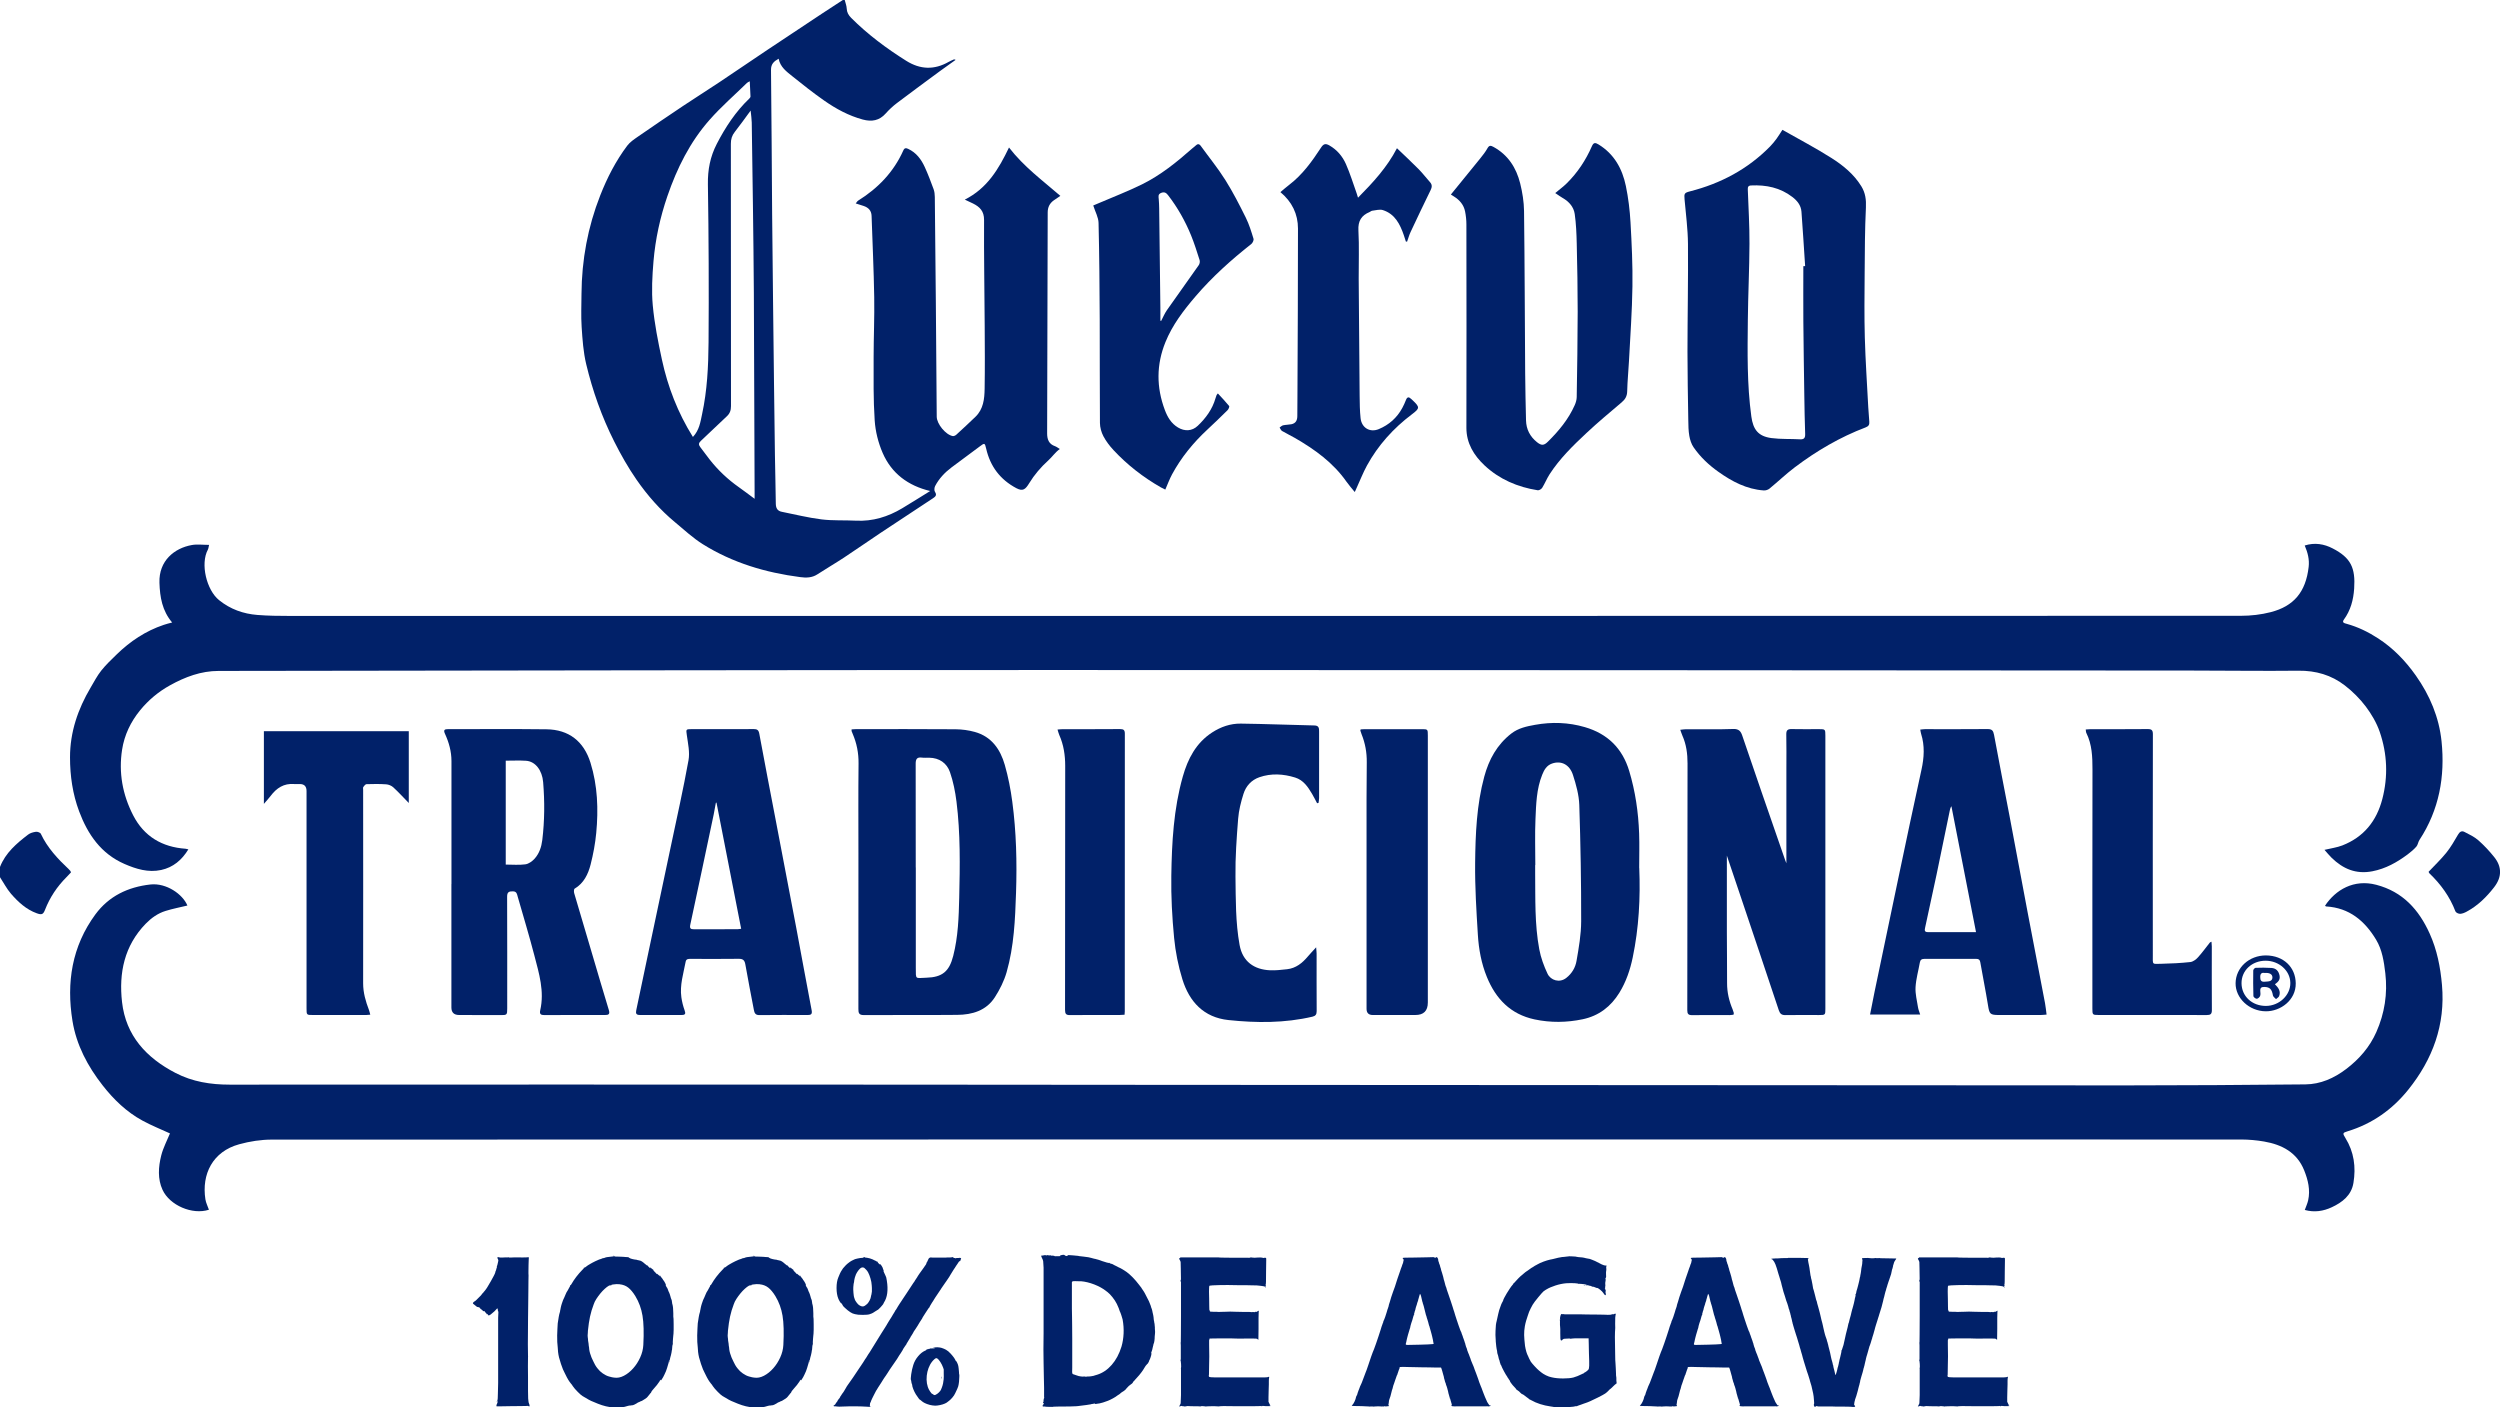
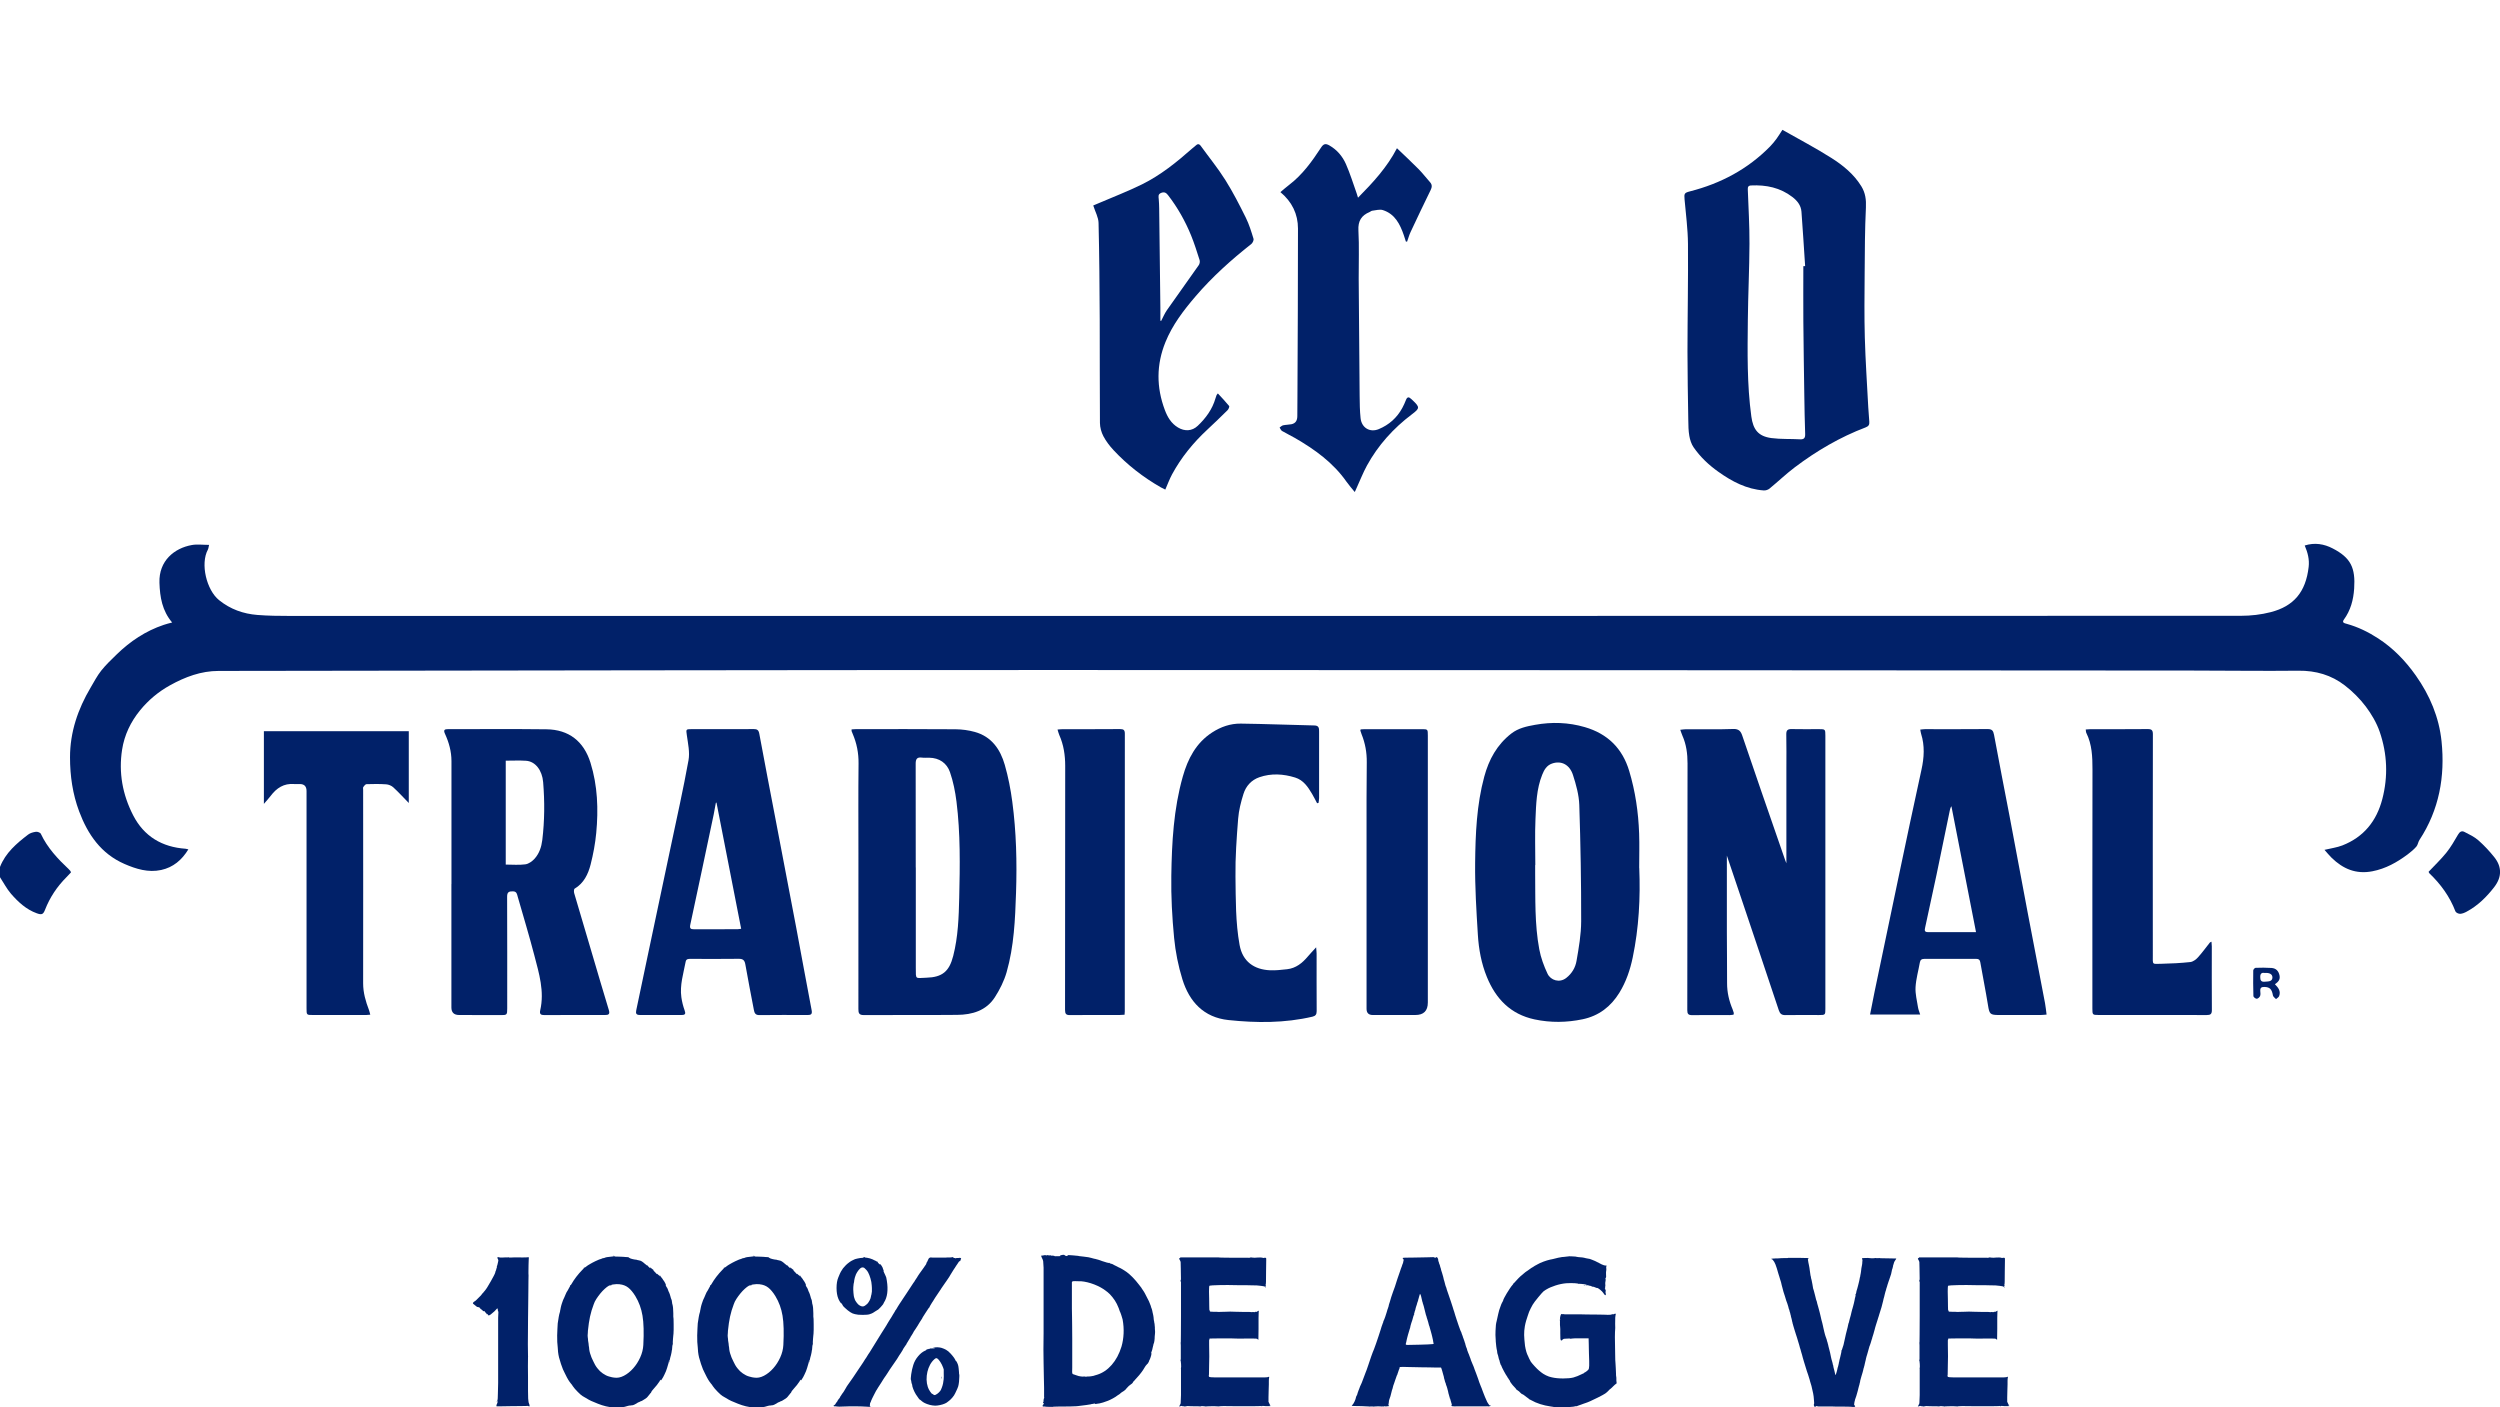
<svg xmlns="http://www.w3.org/2000/svg" id="Layer_2" viewBox="0 0 795.91 448.09">
  <defs>
    <style>.cls-1{fill:#012169;}</style>
  </defs>
  <g id="Layer_1-2">
    <g>
      <g>
-         <path class="cls-1" d="M268.93,0c.22,.9,.59,1.8,.63,2.7,.05,1.24,.57,2.13,1.41,2.98,5.28,5.29,11.22,9.71,17.54,13.68,4.46,2.8,8.91,2.95,13.48,.36,.56-.32,1.16-.56,1.74-.82,.06-.03,.17,.05,.51,.16-1.74,1.24-3.37,2.38-4.97,3.56-4.58,3.38-9.18,6.75-13.72,10.19-1.29,.98-2.5,2.11-3.58,3.32-2.03,2.29-4.44,2.69-7.28,1.93-4.51-1.22-8.54-3.41-12.31-6.05-3.49-2.44-6.85-5.09-10.16-7.76-1.82-1.47-3.81-2.89-4.33-5.56-1.52,.85-2.45,1.69-2.43,3.57,.18,15.28,.24,30.56,.36,45.84,.07,9.23,.19,18.45,.29,27.68,.09,8.58,.2,17.16,.3,25.74,.09,7.79,.18,15.57,.3,23.36,.08,5.16,.22,10.31,.28,15.47,.02,1.37,.48,2.3,1.88,2.58,4.21,.84,8.4,1.89,12.65,2.42,3.62,.45,7.33,.22,10.99,.41,5.34,.27,10.19-1.24,14.71-3.94,2.97-1.78,5.89-3.63,8.92-5.5-7.04-1.68-12.32-5.61-15.15-12.17-1.39-3.21-2.29-6.82-2.52-10.31-.45-6.67-.34-13.38-.34-20.07,0-6.4,.3-12.79,.19-19.19-.14-8.62-.55-17.24-.84-25.86-.06-1.67-1-2.63-2.49-3.14-.78-.27-1.57-.5-2.56-.82,.35-.41,.51-.72,.76-.88,6.34-3.95,11.33-9.12,14.4-16,.39-.86,.88-.78,1.53-.49,2.58,1.19,4.17,3.33,5.3,5.81,1.05,2.3,1.94,4.67,2.81,7.04,.28,.77,.37,1.65,.38,2.48,.13,11.26,.24,22.52,.33,33.78,.1,12.05,.18,24.11,.28,36.16,.02,2.31,2.84,5.75,5.1,6.17,.35,.06,.86-.18,1.14-.44,2.05-1.87,4.08-3.77,6.08-5.69,2.55-2.45,2.88-5.71,2.93-8.94,.11-6.7,.06-13.4,.02-20.1-.06-11.21-.27-22.42-.2-33.63,.02-2.8-1.35-4.16-3.51-5.24-.73-.37-1.49-.7-2.62-1.24,7.14-3.59,10.79-9.74,14.07-16.59,4.73,6.13,10.72,10.53,16.35,15.4-.81,.55-1.46,.98-2.1,1.43-1.3,.93-1.92,2.17-1.93,3.8-.05,23.47-.11,46.94-.18,70.4,0,1.91,.56,3.4,2.53,4.07,.45,.16,.85,.49,1.51,.88-1.5,1.08-2.4,2.5-3.69,3.66-2.32,2.09-4.43,4.56-6.05,7.22-1.22,2-2.02,2.69-4.11,1.59-5.14-2.73-8.3-6.93-9.6-12.58-.43-1.87-.5-1.86-2.02-.72-2.99,2.24-6.01,4.44-9,6.69-2.15,1.62-3.98,3.54-5.23,5.94-.26,.51-.34,1.42-.05,1.84,.73,1.08,.08,1.57-.62,2.04-5.53,3.67-11.08,7.29-16.61,10.97-3.95,2.63-7.83,5.36-11.8,7.97-2.76,1.82-5.64,3.48-8.41,5.29-1.72,1.12-3.58,1.13-5.45,.88-11.03-1.43-21.54-4.55-31.02-10.48-3.16-1.98-5.94-4.58-8.83-6.98-4.75-3.93-8.8-8.55-12.29-13.59-2.66-3.84-4.99-7.96-7.09-12.14-3.95-7.84-6.88-16.11-8.92-24.64-.91-3.82-1.18-7.82-1.44-11.76-.23-3.51-.07-7.04-.05-10.57,.07-10.81,2-21.27,5.96-31.35,2.22-5.65,4.97-11.02,8.63-15.88,.86-1.14,2.16-1.99,3.36-2.83,4.76-3.29,9.54-6.55,14.35-9.76,3.82-2.55,7.72-5,11.55-7.55,5.18-3.45,10.32-6.98,15.5-10.44,5.72-3.83,11.46-7.62,17.2-11.42C263.89,2.91,266.11,1.46,268.33,0c.2,0,.4,0,.6,0Zm-48.33,139.11c2.04-2.16,2.39-4.78,2.92-7.26,1.63-7.54,2-15.23,2.06-22.89,.12-16.76,.05-33.53-.21-50.3-.07-4.61,.72-8.75,2.82-12.83,2.77-5.37,6.03-10.32,10.41-14.5,.16-.16,.34-.41,.33-.61-.05-1.57-.14-3.13-.23-4.84-.39,.22-.68,.32-.88,.51-3.99,3.9-8.23,7.58-11.91,11.76-6.25,7.07-10.39,15.42-13.44,24.31-2.31,6.73-3.82,13.65-4.42,20.72-.39,4.67-.66,9.42-.23,14.06,.54,5.79,1.68,11.55,2.91,17.24,1.87,8.67,5.03,16.87,9.86,24.62Zm18.37-103.9c-1.84,2.49-3.37,4.68-5.03,6.77-.92,1.16-1.27,2.35-1.26,3.82,.03,27.83,.01,55.66,.04,83.5,0,1.35-.36,2.35-1.35,3.26-2.77,2.56-5.44,5.21-8.21,7.77-.76,.7-.81,1.25-.22,2.01,1.03,1.33,2,2.7,3.04,4.02,2.65,3.36,5.73,6.27,9.24,8.74,1.63,1.15,3.21,2.36,5.02,3.7,0-.97,0-1.61,0-2.25-.08-21.13-.14-42.26-.24-63.39-.05-9.17-.18-18.35-.29-27.52-.11-8.88-.23-17.75-.38-26.63-.02-1.12-.2-2.25-.35-3.77Z" />
        <path class="cls-1" d="M0,276c1.76-4.49,5.27-7.48,8.94-10.29,.67-.52,1.63-.78,2.49-.9,.5-.07,1.39,.25,1.57,.64,2.1,4.48,5.4,7.99,8.94,11.32,.18,.17,.34,.36,.49,.55,.06,.07,.08,.18,.17,.41-.46,.49-.94,1.03-1.46,1.55-2.97,2.98-5.26,6.4-6.79,10.33-.58,1.5-1.05,1.72-2.63,1.15-3.37-1.21-5.93-3.59-8.21-6.21C2.14,282.96,1.16,281.04,0,279.27c0-1.09,0-2.18,0-3.28Z" />
-         <path class="cls-1" d="M740.2,288.36c3.36-5.08,9.18-8.54,16.3-6.68,8.46,2.21,13.59,7.93,17.02,15.54,2.35,5.2,3.42,10.7,3.92,16.38,1.11,12.66-2.95,23.64-10.76,33.35-5.06,6.3-11.46,10.83-19.28,13.21-1.62,.49-1.64,.64-.71,2.14,2.75,4.42,3.39,9.26,2.56,14.29-.65,3.99-3.55,6.2-6.93,7.77-2.64,1.22-5.47,1.7-8.56,.85,.37-1.05,.84-2.03,1.07-3.05,.74-3.32-.04-6.51-1.26-9.55-2.29-5.72-7.06-8.2-12.77-9.19-2.38-.41-4.82-.63-7.23-.64-209.01-.03-418.02-.03-627.03,.03-3.47,0-7.03,.56-10.38,1.48-8.48,2.32-12.01,9.54-10.77,17.53,.18,1.14,.74,2.22,1.12,3.32-5.31,1.71-12.49-1.41-14.76-6.33-1.6-3.46-1.34-7.32-.42-10.95,.63-2.49,1.89-4.83,2.78-7.02-2.74-1.26-5.84-2.49-8.74-4.07-5.07-2.75-9.16-6.71-12.69-11.22-4.77-6.09-8.37-12.86-9.61-20.54-1.97-12.18-.18-23.73,7.3-33.9,4.3-5.83,10.37-8.72,17.5-9.52,5.12-.57,10.33,3.14,11.79,6.7-2.31,.56-4.68,1.01-6.96,1.72-2.44,.76-4.48,2.2-6.29,4.05-6.84,7.02-8.6,15.69-7.56,24.94,1.2,10.73,7.76,17.79,17.05,22.6,5.41,2.8,11.16,3.71,17.24,3.71,70.38-.05,140.76-.02,211.14,0,29.18,0,58.37,.05,87.55,.07,101.6,.06,203.19,.14,304.79,.17,19.11,0,38.21-.13,57.32-.32,4.84-.05,9.11-1.95,12.98-4.88,4.19-3.17,7.53-7.04,9.63-11.8,2.62-5.93,3.61-12.2,2.85-18.7-.44-3.71-.99-7.44-2.92-10.66-3.6-6-8.55-10.19-15.94-10.61-.08,0-.16-.1-.33-.23Z" />
+         <path class="cls-1" d="M740.2,288.36Z" />
        <path class="cls-1" d="M733.73,173.67c3.21-1.02,6.2-.48,8.9,.92,5.81,3,7.29,6.19,6.85,12.82-.24,3.58-1.13,6.91-3.28,9.86-.72,.99,.26,1.15,.89,1.33,3.61,1,6.92,2.62,10.04,4.65,4.8,3.12,8.69,7.15,11.98,11.81,4.46,6.31,7.4,13.29,8.19,20.95,1.16,11.19-.75,21.82-7.04,31.41-.42,.64-.49,1.55-.98,2.11-.81,.92-1.77,1.73-2.76,2.47-3.4,2.53-7,4.57-11.28,5.39-5.21,1-9.34-.79-12.95-4.32-.76-.74-1.43-1.58-2.26-2.51,2.08-.5,3.96-.74,5.67-1.4,6.83-2.67,10.92-7.75,12.75-14.8,1.87-7.21,1.56-14.38-.83-21.35-.99-2.88-2.61-5.65-4.45-8.09-1.88-2.49-4.18-4.78-6.65-6.69-4.3-3.33-9.26-4.76-14.8-4.7-11.36,.13-22.73-.05-34.1-.05-120.9-.07-241.8-.18-362.71-.17-88.44,0-176.88,.17-265.32,.29-5.59,0-10.66,1.91-15.49,4.59-3.68,2.04-6.85,4.7-9.5,7.94-2.99,3.66-5,7.85-5.73,12.53-1.14,7.33,.15,14.35,3.52,20.9,3.46,6.73,9.21,10.13,16.71,10.65,.23,.02,.46,.1,.87,.19-2.09,3.41-4.84,5.74-8.66,6.57-4.11,.89-7.98-.31-11.68-1.92-7.46-3.25-11.68-9.39-14.43-16.72-2.07-5.53-2.91-11.32-2.91-17.19-.01-8.03,2.5-15.38,6.56-22.24,1.08-1.83,2.07-3.74,3.38-5.4,1.47-1.85,3.21-3.49,4.91-5.15,4.31-4.2,9.22-7.48,14.97-9.41,.42-.14,.85-.27,1.28-.39,.42-.12,.85-.22,1.41-.37-3.16-3.74-3.89-8.03-4.04-12.66-.23-7.02,4.78-11.01,10.29-12,1.7-.31,3.51-.05,5.51-.05-.16,.64-.18,1.13-.39,1.53-2.43,4.51-.43,12.84,3.58,16.07,3.6,2.9,7.7,4.35,12.2,4.71,3.4,.27,6.83,.31,10.25,.31,207.07,.01,414.13,.02,621.2-.04,3.19,0,6.46-.37,9.54-1.17,7.27-1.88,11.13-6.35,12.05-14.38,.28-2.43-.3-4.57-1.25-6.83Z" />
        <path class="cls-1" d="M567.45,41.33c5.32,3.03,10.6,5.78,15.6,8.96,3.71,2.35,7.15,5.15,9.53,9.01,1.3,2.11,1.58,4.28,1.46,6.78-.34,6.93-.35,13.88-.4,20.82-.05,6.85-.14,13.7,.05,20.54,.21,7.42,.71,14.84,1.1,22.25,.08,1.53,.2,3.06,.33,4.59,.08,.92-.23,1.43-1.15,1.78-8.17,3.1-15.64,7.48-22.59,12.73-2.79,2.11-5.33,4.55-8.04,6.77-.46,.38-1.22,.62-1.82,.58-5.47-.38-10.11-2.85-14.47-5.95-3.05-2.16-5.74-4.71-7.86-7.77-.72-1.04-1.15-2.38-1.37-3.64-.29-1.65-.31-3.35-.33-5.03-.11-7.24-.26-14.48-.26-21.71,.01-11.46,.25-22.91,.16-34.37-.04-4.74-.67-9.47-1.09-14.2-.17-1.85-.05-2.09,1.73-2.55,9.76-2.49,18.37-7.05,25.47-14.26,.76-.77,1.45-1.63,2.1-2.51,.64-.87,1.19-1.81,1.85-2.81Zm6.66,43.41c.19,0,.39-.01,.58-.02-.38-5.78-.74-11.56-1.17-17.33-.15-2.01-1.34-3.49-2.88-4.67-3.88-2.99-8.34-3.9-13.14-3.68-1,.05-1.09,.56-1.06,1.36,.21,5.74,.56,11.49,.53,17.23-.03,8.08-.44,16.15-.52,24.23-.11,10.25-.28,20.51,1.11,30.72,.57,4.2,2.22,6.34,6.44,6.89,2.98,.39,6.03,.22,9.04,.39,1.35,.08,1.7-.46,1.66-1.73-.14-4.01-.21-8.03-.27-12.04-.12-7.93-.24-15.87-.31-23.8-.05-5.85,0-11.7,0-17.55Z" />
-         <path class="cls-1" d="M461.91,61.93c3.19-3.92,6.27-7.67,9.31-11.45,.84-1.04,1.68-2.11,2.33-3.27,.54-.97,1.02-.93,1.88-.46,4.68,2.55,7.3,6.66,8.54,11.64,.71,2.86,1.19,5.84,1.23,8.78,.21,17.21,.24,34.43,.36,51.64,.04,5.01,.15,10.02,.27,15.02,.07,2.84,1.27,5.16,3.49,6.94,1.43,1.14,2.21,1.1,3.48-.16,3.47-3.42,6.55-7.14,8.54-11.64,.35-.79,.62-1.7,.63-2.55,.14-9.08,.3-18.15,.31-27.23,0-7.19-.13-14.38-.3-21.57-.07-3.16-.2-6.35-.64-9.47-.32-2.27-1.82-3.97-3.85-5.13-.62-.35-1.2-.79-2.36-1.56,1.37-1.15,2.62-2.06,3.7-3.13,3.42-3.39,6.04-7.35,7.96-11.75,.54-1.24,1.08-1.24,2.1-.61,5.01,3.05,7.59,7.75,8.73,13.25,.79,3.81,1.26,7.72,1.48,11.61,.38,6.78,.71,13.57,.61,20.35-.11,7.92-.69,15.83-1.1,23.74-.16,3.21-.5,6.42-.57,9.63-.03,1.56-.61,2.57-1.76,3.54-3.78,3.2-7.59,6.38-11.21,9.77-4.3,4.02-8.52,8.15-11.74,13.13-.88,1.37-1.49,2.91-2.34,4.29-.26,.42-.99,.87-1.42,.8-6.41-1-12.24-3.5-16.96-7.93-3.34-3.14-5.77-7-5.76-11.97,.05-21.58,.03-43.17,0-64.75,0-1.37-.15-2.77-.42-4.12-.42-2.11-1.74-3.63-3.53-4.75-.32-.2-.65-.41-1.01-.64Z" />
        <path class="cls-1" d="M271.11,232.21c.5-.03,.93-.08,1.36-.08,10.57,0,21.14-.05,31.72,.04,2.05,.02,4.17,.3,6.14,.85,5.33,1.47,8.14,5.53,9.56,10.5,1.1,3.83,1.87,7.79,2.39,11.75,1.28,9.6,1.51,19.27,1.19,28.94-.28,8.51-.64,17.06-3,25.3-.8,2.79-2.17,5.52-3.74,7.97-2.75,4.28-7.2,5.58-12,5.62-9.93,.1-19.85,0-29.78,.06-1.52,0-1.67-.71-1.67-1.92,.02-16.47,.01-32.95,.01-49.42,0-9.58-.07-19.15,.04-28.73,.04-3.35-.58-6.48-1.89-9.52-.12-.27-.23-.55-.33-.83-.03-.09,0-.19,0-.53Zm20.43,43.96h.02c0,10.66-.02,21.32,0,31.98,0,3.85-.19,3.22,3.33,3.12,5.13-.14,7.32-2.01,8.58-6.94,1.56-6.09,1.77-12.34,1.91-18.56,.24-10.2,.4-20.42-.87-30.57-.4-3.17-1.03-6.36-2.07-9.37-1.01-2.9-3.39-4.55-6.62-4.6-.79-.01-1.6,.07-2.38-.04-1.55-.2-1.92,.55-1.92,1.94,.03,11.01,.02,22.01,.02,33.02Z" />
        <path class="cls-1" d="M521.88,276.31c.39,9.58-.12,19.11-2.08,28.51-.82,3.93-2.1,7.73-4.23,11.2-2.73,4.45-6.56,7.39-11.68,8.47-5.1,1.07-10.22,1.14-15.34,.05-7.63-1.63-12.34-6.53-15.19-13.52-1.75-4.29-2.58-8.82-2.86-13.4-.47-7.61-.95-15.24-.87-22.85,.1-9.24,.47-18.52,2.91-27.53,1.47-5.42,4.04-10.16,8.61-13.71,2.28-1.76,4.91-2.29,7.55-2.77,5.32-.96,10.64-.8,15.86,.73,7.21,2.1,11.95,6.73,14.12,13.95,1.95,6.49,2.92,13.13,3.16,19.88,.13,3.66,.02,7.33,.02,10.99Zm-33.06-.91h-.08c0,.84,0,1.69,0,2.53,.09,8.12-.19,16.27,1.31,24.29,.5,2.68,1.47,5.33,2.64,7.8,.99,2.07,3.8,3.01,5.95,1.32,1.84-1.44,2.91-3.33,3.27-5.42,.73-4.18,1.47-8.42,1.48-12.64,.02-12.33-.19-24.67-.6-37-.11-3.2-1.01-6.44-2-9.52-1.09-3.41-3.8-4.69-6.69-3.67-1.71,.6-2.5,2.02-3.12,3.57-1.83,4.55-1.93,9.39-2.14,14.16-.21,4.85-.05,9.72-.05,14.57Z" />
        <path class="cls-1" d="M143.73,281.45c0-13.05-.01-26.1,0-39.15,0-3.08-.81-5.95-2.07-8.7-.55-1.2-.14-1.48,1.01-1.47,10.42,.02,20.84-.08,31.27,.05,7.15,.08,11.92,3.81,14.05,10.65,2.28,7.31,2.54,14.81,1.83,22.35-.32,3.38-.95,6.76-1.79,10.05-.79,3.07-2.14,5.94-5.09,7.69-.25,.15-.27,.99-.14,1.43,1.85,6.37,3.76,12.73,5.64,19.09,1.79,6.03,3.54,12.07,5.38,18.08,.41,1.35-.02,1.64-1.28,1.63-6.4-.03-12.8-.02-19.21,.02-1.17,0-1.62-.31-1.34-1.55,1.38-5.99-.37-11.69-1.85-17.37-1.64-6.31-3.53-12.55-5.33-18.82-.22-.78-.29-1.64-1.52-1.66-1.3-.03-1.85,.27-1.84,1.72,.05,11.86,.03,23.72,.03,35.57,0,2.08-.08,2.12-2.2,2.11-4.37-.03-8.73-.02-13.1-.03q-2.47,0-2.47-2.4c0-13.1,0-26.2,0-39.29h0Zm17.28-6.2c2.14,0,4.24,.2,6.26-.08,1.06-.15,2.2-.98,2.95-1.82,1.47-1.66,2.16-3.71,2.43-5.95,.74-6.12,.77-12.24,.27-18.38-.3-3.75-2.45-6.62-5.44-6.82-2.11-.14-4.24-.03-6.47-.03v33.08Z" />
        <path class="cls-1" d="M568.72,274.85c0-10.31,0-20.17,0-30.04,0-3.67,.05-7.34-.03-11.01-.03-1.33,.45-1.72,1.73-1.69,2.88,.07,5.76,.02,8.64,.02,2.04,0,2.07,.03,2.07,2.09,0,21.14,0,42.27,0,63.41,0,7.84,0,15.68,0,23.52,0,1.96-.03,1.99-2,2-3.57,0-7.15-.05-10.72,.02-1.21,.02-1.73-.43-2.11-1.56-3.82-11.5-7.7-22.99-11.56-34.48-1.67-4.96-3.34-9.92-4.97-14.74,0,8.06-.01,16.22,0,24.38,0,5.41,.09,10.82,.07,16.22-.01,2.93,.63,5.69,1.77,8.37,.15,.36,.27,.74,.37,1.12,.03,.13-.04,.29-.09,.56-.41,.04-.84,.13-1.26,.13-3.97,0-7.94-.05-11.91,.01-1.19,.02-1.56-.4-1.55-1.54,.03-26.2,.03-52.39,.08-78.59,0-3.07-.38-6.02-1.63-8.84-.23-.53-.4-1.09-.69-1.87,.75-.08,1.31-.18,1.86-.18,5.01-.02,10.03,.1,15.04-.08,1.73-.06,2.37,.73,2.82,2.05,2.04,5.94,4.05,11.88,6.1,17.82,2.51,7.3,5.05,14.59,7.58,21.89,.07,.21,.16,.41,.4,1.03Z" />
        <path class="cls-1" d="M229.99,232.13c3.32,0,6.65,.03,9.97-.02,1.08-.01,1.56,.32,1.77,1.46,1.71,9.24,3.49,18.46,5.26,27.69,2.17,11.36,4.36,22.71,6.5,34.07,1.65,8.74,3.22,17.5,4.9,26.24,.25,1.3-.14,1.58-1.3,1.58-5.11-.02-10.22-.05-15.33,.02-1.3,.02-1.58-.7-1.76-1.69-.91-4.81-1.87-9.61-2.71-14.44-.23-1.34-.76-1.81-2.12-1.79-5.11,.07-10.22,.03-15.33,.02-.73,0-1.39,0-1.56,.94-.7,3.73-1.9,7.41-1.36,11.28,.2,1.41,.55,2.81,1.03,4.15,.38,1.05,.27,1.5-.9,1.49-4.46-.01-8.93-.02-13.39,0-1.13,0-1.31-.52-1.1-1.51,1.2-5.61,2.35-11.23,3.54-16.85,2.48-11.76,4.98-23.52,7.46-35.28,1.93-9.15,3.98-18.27,5.64-27.47,.46-2.53-.17-5.3-.53-7.92-.26-1.9-.37-1.97,1.51-1.97,3.27,0,6.55,0,9.82,0Zm-1.89,23.37c-.07,.03-.14,.06-.2,.1-.22,1.21-.42,2.43-.67,3.64-2.47,11.71-4.94,23.42-7.46,35.12-.26,1.19,.06,1.5,1.2,1.49,4.61-.03,9.22-.01,13.83-.02,.33,0,.67-.08,1.16-.14-2.63-13.45-5.25-26.82-7.86-40.19Z" />
        <path class="cls-1" d="M651.54,323.01c-.72,.05-1.3,.13-1.87,.13-4.42,0-8.83,0-13.25,0-2.87,0-3.06-.29-3.51-3.09-.74-4.58-1.66-9.14-2.46-13.72-.14-.8-.5-1.06-1.28-1.06-5.51,.02-11.02,.02-16.53,0-.84,0-1.28,.3-1.43,1.15-.46,2.63-1.22,5.23-1.37,7.88-.12,2.12,.46,4.29,.79,6.42,.11,.71,.41,1.39,.69,2.28h-15.96c.5-2.51,.94-4.88,1.43-7.23,2.54-12.16,5.07-24.32,7.63-36.47,2.41-11.43,4.8-22.86,7.31-34.26,.85-3.85,1.08-7.62-.12-11.42-.12-.37-.15-.76-.27-1.34,.55-.05,1.01-.14,1.48-.14,6.65,0,13.3,.03,19.95-.03,1.38-.01,1.81,.47,2.06,1.83,1.58,8.66,3.31,17.29,4.95,25.93,1.92,10.11,3.78,20.23,5.7,30.34,1.84,9.72,3.73,19.42,5.58,29.14,.22,1.15,.32,2.33,.5,3.66Zm-22.45-26.27c-2.64-13.52-5.24-26.8-7.83-40.07-.31,.46-.43,.91-.52,1.38-1.4,6.78-2.78,13.56-4.2,20.34-1.19,5.66-2.42,11.32-3.66,16.97-.18,.81-.2,1.39,.86,1.39,5,0,10.01,0,15.35,0Z" />
        <path class="cls-1" d="M387.73,125.26c1.23,1.35,2.47,2.62,3.58,3.99,.16,.2-.17,1.01-.49,1.33-2.11,2.09-4.25,4.15-6.42,6.17-4.5,4.18-8.35,8.88-11.27,14.29-.81,1.5-1.39,3.12-2.14,4.83-.55-.27-.99-.46-1.4-.7-5.61-3.21-10.67-7.13-15.08-11.86-1.24-1.33-2.38-2.83-3.23-4.43-.66-1.26-1.08-2.79-1.1-4.21-.09-10.97-.02-21.93-.07-32.9-.05-10.27-.12-20.54-.37-30.8-.04-1.77-1.04-3.51-1.69-5.55,.45-.19,1.19-.5,1.94-.82,4.54-1.95,9.16-3.72,13.59-5.91,5.89-2.91,11-7.02,15.9-11.36,.37-.33,.79-.6,1.14-.95,.63-.63,1.15-.65,1.69,.11,2.61,3.61,5.44,7.07,7.8,10.83,2.42,3.85,4.5,7.92,6.52,12,1.05,2.12,1.75,4.42,2.44,6.69,.14,.46-.28,1.34-.71,1.68-6.4,5.04-12.44,10.47-17.74,16.66-3.81,4.45-7.37,9.1-9.59,14.58-2.9,7.15-2.91,14.35-.19,21.59,.86,2.3,2.03,4.28,4.19,5.58,2.14,1.29,4.48,1.18,6.29-.54,2.58-2.45,4.65-5.27,5.65-8.76,.1-.33,.21-.66,.33-.98,.05-.13,.17-.23,.41-.55Zm-18.31-23.16l.25,.07c.59-1.12,1.07-2.32,1.79-3.36,3.37-4.82,6.82-9.59,10.19-14.41,.29-.41,.41-1.14,.26-1.6-.84-2.64-1.67-5.29-2.71-7.85-1.88-4.6-4.31-8.91-7.36-12.85-.57-.73-1.17-1.09-2.17-.69-1.06,.43-.84,1.16-.77,1.96,.08,.99,.13,1.98,.14,2.97,.13,10.55,.26,21.11,.38,31.66,.02,1.37,0,2.73,0,4.1Z" />
        <path class="cls-1" d="M419.31,255.71c-.52-.98-1.02-1.98-1.58-2.94-1.32-2.23-2.75-4.41-5.41-5.23-3.77-1.17-7.62-1.4-11.38-.1-2.52,.87-4.28,2.8-5.06,5.3-.81,2.57-1.49,5.25-1.7,7.92-.48,6.12-.93,12.27-.85,18.4,.1,7.26,0,14.56,1.31,21.78,.96,5.32,4.65,7.83,9.68,8.06,1.82,.08,3.66-.14,5.48-.34,2.78-.32,4.8-1.96,6.54-4.02,.75-.89,1.56-1.73,2.67-2.95,.07,.98,.15,1.49,.15,2,0,6.1-.02,12.21,.02,18.31,0,1.03-.35,1.54-1.33,1.77-8.85,2.07-17.8,2.02-26.75,1.08-7.85-.82-12.46-5.82-14.67-12.97-1.32-4.27-2.21-8.75-2.64-13.2-.63-6.55-.99-13.16-.89-19.73,.16-10.64,.73-21.3,3.66-31.63,1.6-5.64,4.2-10.7,9.34-14.03,2.77-1.8,5.83-2.86,9.11-2.82,7.82,.1,15.64,.42,23.46,.59,1.51,.03,1.48,1,1.48,2.02,0,5.41,0,10.82,0,16.22,0,1.64,.01,3.27,0,4.91,0,.5-.12,1.01-.18,1.51l-.42,.09Z" />
        <path class="cls-1" d="M407.61,61.18c.97-.81,1.85-1.59,2.78-2.3,4.26-3.24,7.32-7.51,10.2-11.92,.79-1.21,1.45-1.34,2.64-.66,2.43,1.39,4.16,3.45,5.25,5.9,1.34,3.02,2.3,6.2,3.42,9.32,.13,.37,.23,.75,.44,1.42,4.79-4.85,9.25-9.66,12.4-15.75,2.33,2.24,4.68,4.41,6.92,6.68,1.28,1.3,2.39,2.77,3.61,4.13,.74,.83,.64,1.6,.17,2.56-2.16,4.4-4.26,8.83-6.34,13.26-.47,.99-.76,2.07-1.13,3.1-.13,0-.26-.02-.39-.02-.22-.68-.43-1.36-.66-2.04-1.21-3.51-2.83-6.76-6.68-7.98-1.01-.32-2.26,.09-3.4,.21-.27,.03-.52,.28-.79,.4-2.62,1.09-3.75,2.85-3.58,5.88,.28,5.09,.06,10.21,.09,15.32,.08,12.45,.18,24.89,.3,37.34,.02,2.37,.05,4.75,.3,7.1,.33,3.07,2.97,4.66,5.8,3.48,3.24-1.35,5.78-3.59,7.47-6.71,.45-.83,.84-1.69,1.18-2.57,.4-1.03,.94-1.02,1.65-.33,.14,.14,.29,.27,.44,.4,2.37,2.25,2.35,2.58-.2,4.5-5.9,4.45-10.76,9.83-14.31,16.31-1.23,2.25-2.16,4.65-3.23,6.99-.18,.39-.35,.78-.65,1.45-.97-1.2-1.84-2.17-2.59-3.23-4.28-6.13-10.16-10.35-16.52-14.02-1.33-.77-2.73-1.41-4.05-2.2-.35-.21-.52-.72-.77-1.1,.37-.24,.72-.61,1.13-.7,.86-.19,1.76-.17,2.62-.34,1.41-.28,1.89-1.27,1.89-2.62,0-2.18,.03-4.36,.04-6.55,.07-17.71,.19-35.41,.17-53.12,0-4.62-1.9-8.54-5.61-11.62Z" />
        <path class="cls-1" d="M130.15,255.65c-1.78-1.82-3.3-3.49-4.96-5.01-.57-.52-1.48-.89-2.26-.94-2.08-.14-4.17-.12-6.25-.05-.36,.01-.75,.54-1.02,.91-.14,.2-.05,.58-.05,.88,0,20.54,.04,41.08,0,61.62,0,3,.81,5.74,1.85,8.48,.17,.44,.26,.92,.42,1.5-.53,.04-.9,.1-1.28,.1-5.66,0-11.32,0-16.97,0-2.03,0-2.04,0-2.04-2.1,0-23.07,0-46.14,0-69.21q0-2.22-2.16-2.22c-.6,0-1.19,.04-1.79,0-3.26-.27-5.59,1.27-7.47,3.77-.58,.78-1.26,1.49-2.16,2.55v-23.13h46.13v22.86Z" />
        <path class="cls-1" d="M664.01,232.24c.6-.04,1.08-.1,1.56-.1,6.05,0,12.11,.03,18.16-.03,1.3-.01,1.68,.37,1.67,1.69-.04,23.42-.04,46.84-.02,70.25,0,3.2-.33,2.84,2.77,2.78,3.06-.06,6.13-.22,9.17-.55,.86-.09,1.8-.8,2.42-1.48,1.36-1.49,2.54-3.15,3.8-4.73,.08-.1,.25-.13,.52-.27,.04,.57,.1,1.05,.1,1.52,0,6.75-.04,13.5,.02,20.24,.01,1.28-.44,1.6-1.63,1.59-11.51-.03-23.03-.02-34.54-.02-1.8,0-1.87-.09-1.87-1.99,0-25.4-.02-50.81,.03-76.21,0-4.01-.14-7.93-1.96-11.6-.14-.28-.11-.64-.19-1.1Z" />
        <path class="cls-1" d="M433.2,232.21c.39-.02,.82-.07,1.25-.07,6.06,0,12.11,0,18.17,0,1.93,0,1.95,.02,1.95,2.03,0,28.33,0,56.67,0,85q0,3.98-3.98,3.97c-4.52,0-9.03,0-13.55,0q-1.98,0-1.98-1.97c0-18.41,0-36.82,0-55.23,0-7.74-.03-15.48,.07-23.22,.04-3.14-.5-6.11-1.66-8.99-.15-.37-.26-.74-.38-1.12-.02-.08,.04-.19,.1-.4Z" />
        <path class="cls-1" d="M336.67,232.26c.78-.06,1.27-.12,1.75-.12,6.05,0,12.11,.02,18.16-.03,1.14,0,1.53,.3,1.53,1.5-.03,29.47-.02,58.93-.02,88.4,0,.29-.04,.59-.07,1.04-.5,.03-.97,.08-1.44,.08-5.31,.01-10.62-.02-15.93,.04-1.27,.02-1.58-.43-1.58-1.64,.03-25.9,.02-51.79,.05-77.69,0-3.42-.49-6.7-1.88-9.83-.21-.48-.33-1-.57-1.77Z" />
        <path class="cls-1" d="M773.17,277.55c1.89-2.01,3.91-3.92,5.64-6.06,1.43-1.78,2.59-3.79,3.74-5.78,.53-.91,1.16-1.31,2.03-.86,1.52,.78,3.14,1.54,4.41,2.65,1.84,1.62,3.54,3.44,5.08,5.36,2.48,3.1,2.46,6.35,.03,9.52-2.44,3.17-5.24,5.94-8.79,7.85-.64,.35-1.38,.67-2.08,.7-.51,.02-1.35-.37-1.51-.78-1.8-4.72-4.69-8.68-8.32-12.15-.1-.09-.13-.26-.21-.44Z" />
-         <path class="cls-1" d="M721.39,304.17c5.65,.05,9.43,3.77,9.49,8.88,.07,5.37-4.85,8.96-9.57,8.91-5.22-.06-9.65-4.15-9.58-8.97,.07-4.94,4.31-8.82,9.66-8.82Zm-.01,16.08c4.24-.01,7.84-3.41,7.78-7.34-.06-3.89-3.59-7.05-7.88-7.05-4.36,0-7.68,3.11-7.66,7.16,.02,4.14,3.34,7.24,7.76,7.23Z" />
        <path class="cls-1" d="M724.25,313.35c1.05,1.05,1.96,2.18,1.34,3.77-.15,.39-.65,.65-.99,.96-.34-.39-.91-.73-.98-1.17-.35-1.99-.98-2.65-2.7-2.7-.95-.03-1.4,.28-1.33,1.27,.04,.54,.13,1.15-.06,1.62-.16,.39-.7,.87-1.07,.87-.37,0-1.05-.53-1.06-.84-.09-2.73-.09-5.46-.05-8.18,0-.3,.48-.82,.75-.83,1.68-.06,3.37-.08,5.05,.04,1.43,.1,2.26,.92,2.57,2.4,.29,1.42-.52,2.1-1.48,2.8Zm-3.16-3.59c-.93-.18-1.52,.07-1.51,1.28,0,1.04,.26,1.61,1.42,1.5,1.03-.1,2.41,.04,2.46-1.3,.04-1.2-1.12-1.59-2.37-1.48Z" />
      </g>
      <g>
        <path class="cls-1" d="M158.68,400.26c-.04-.07-.04-.1-.03-.1s.09,.03,.23,.1c.03,0,.09,.02,.15,.05,.07,.03,.12,.05,.15,.05h.77c.51-.03,.8-.05,.87-.05h.46c.14,.03,.23,.04,.28,.03,.05-.02,.09-.04,.13-.08,0-.03,.02-.05,.05-.05,.03,0,.07,.02,.1,.05,.07,.07,.15,.1,.23,.1h.44c.31-.03,.73-.05,1.26-.05h1.72c.27,.03,.55,.04,.82,.03,.27-.02,.48-.03,.62-.03h.46s.06,.05,.08,.05,.04-.02,.08-.05c.03,0,.09-.02,.15-.05,0,.04,.03,.04,.08,.03,.05-.02,.13-.03,.23-.03,.1-.03,.2-.03,.28,0,.08,.04,.11,.07,.08,.1,0,.03-.02,.28-.05,.75s-.05,1-.05,1.62,0,1.23-.03,1.85c-.02,.62,0,1.11,.03,1.49,0,.07,0,.6-.03,1.59-.02,1-.03,2.14-.03,3.45s-.02,2.73-.05,4.4c-.03,1.66-.05,3.03-.05,4.09,0,1.54,0,3.04-.03,4.5-.02,1.46-.03,2.75-.03,3.88s.02,2.4,.05,3.8l.05,.05-.05,.05c-.04,1.89-.04,4.08,0,6.58v4.42c0,1.06,.02,1.86,.05,2.39,.03,.53,.08,.92,.13,1.16,.05,.24,.15,.51,.28,.82,.03,.17,.05,.31,.05,.41s-.02,.12-.05,.05h-.15s-.06,.04-.08,.03c-.02-.02-.04-.04-.08-.08-.04-.04-.09-.06-.15-.08-.07-.02-.26,0-.57,.03-.17,0-.74,0-1.7,.03-.96,.02-2.02,.03-3.19,.03-1.13,.03-2.13,.05-2.98,.05h-1.34c-.14,.07-.22,.04-.26-.08-.04-.12-.02-.28,.05-.49,.07-.07,.11-.14,.13-.21,.02-.07,.03-.12,.03-.15s0-.07,.03-.1c.02-.03,.03-.07,.03-.1,.03,0,.06-.04,.08-.13,.02-.08,.03-.16,.03-.23l.05-.26-.1,.1-.1,.1s-.05,.07-.05,.1,0,.05-.03,.05h-.08c.03-.1,.07-.19,.1-.26,.07-.07,.12-.14,.15-.23,.03-.09,.06-.3,.08-.64,.02-.34,.03-.88,.05-1.62,.02-.74,.04-1.83,.08-3.26v-20.8c0-.74,.02-1.12,.05-1.16,.03-.07,.04-.25,.03-.54-.02-.29-.06-.42-.13-.39-.03-.1-.05-.22-.05-.36s-.02-.27-.05-.41c-.03-.03-.05-.07-.05-.1s0-.05-.03-.05c-.02,0-.03,.04-.03,.1-.04,0-.06,0-.08,.03-.02,.02-.04,.03-.08,.03,0,.03-.08,.12-.23,.26-.15,.14-.33,.33-.54,.57-.45,.41-.83,.74-1.16,.98-.33,.24-.52,.33-.59,.26h-.15s-.07,.02-.1,.05c-.04,0-.07-.06-.1-.18-.03-.12-.05-.2-.05-.23s-.03-.05-.08-.05-.09,.02-.13,.05c0,.03-.02,.05-.05,.05-.04,0-.05-.03-.05-.1,0-.03-.02-.07-.05-.1l-.05-.05s0-.06-.03-.08c-.02-.02-.04-.03-.08-.03,0-.03,0-.06-.03-.08-.02-.02,0-.04,.03-.08,0-.03,0-.05-.03-.05h-.13c-.07,.03-.11,.04-.13,.03-.02-.02-.03-.06-.03-.13,0-.1-.03-.19-.1-.26-.07-.07-.17-.09-.31-.05-.07,0-.14-.02-.21-.05-.07-.03-.1-.1-.1-.21,0-.03,0-.06-.03-.08-.02-.02-.03,0-.03,.03-.07,.03-.12,.05-.15,.05-.04,0-.05-.03-.05-.1,0-.03-.04-.09-.13-.18-.09-.08-.16-.13-.23-.13-.34-.34-.51-.53-.51-.57-.14-.03-.24-.05-.31-.05-.17-.03-.29-.06-.36-.08s-.15-.08-.26-.18c-.07-.07-.17-.15-.31-.26s-.31-.24-.51-.41c-.17-.1-.26-.21-.26-.31s.07-.22,.21-.36c.14-.1,.28-.21,.44-.33,.15-.12,.25-.18,.28-.18,.17-.14,.29-.26,.36-.36l.36-.36c.14-.14,.24-.24,.31-.31,.1-.07,.21-.17,.31-.31,.1-.1,.19-.19,.26-.26,.03-.07,.1-.15,.21-.26,.1-.14,.19-.26,.26-.36,.1-.07,.2-.15,.28-.26,.08-.1,.15-.19,.18-.26,.07-.07,.14-.15,.21-.23,.07-.08,.12-.14,.15-.18,.24-.27,.53-.69,.87-1.26,.34-.57,.69-1.15,1.03-1.75,.34-.6,.65-1.17,.93-1.7,.27-.53,.43-.88,.46-1.05,0-.07,.02-.14,.05-.21,0-.03,.02-.1,.05-.21,.03-.1,.08-.21,.15-.31,.03-.14,.07-.27,.1-.41,.03-.14,.07-.24,.1-.31,.03-.1,.06-.18,.08-.23s0-.08-.03-.08v-.1s.02-.08,.05-.15c.03-.07,.09-.27,.18-.59,.08-.33,.16-.68,.23-1.05,.03-.1,.04-.18,.03-.23-.02-.05-.04-.15-.08-.28-.03-.07-.06-.14-.08-.21-.02-.07-.04-.1-.08-.1,0-.03,0-.07-.03-.1-.02-.03-.04-.07-.08-.1-.04-.07-.03-.12,.03-.15,.05-.03,.13-.03,.23,0h.05v-.05Z" />
        <path class="cls-1" d="M195.39,399.8s.02-.07,.05-.1c.03,.04,.05,.07,.05,.1,0,.1,.07,.17,.21,.21,.14,.04,.46,.05,.98,.05,.27,0,.57,0,.9,.03,.33,.02,.57,.03,.75,.03,.34,.04,.66,.06,.95,.08,.29,.02,.52,.03,.69,.03,.07,0,.11,0,.13,.03,.02,.02,.04,.04,.08,.08,0,.03,.02,.06,.05,.08,.03,.02,.07,.03,.1,.03,.03,0,.07,0,.1,.03,.03,.02,.07,.04,.1,.08,.1,.07,.17,.1,.21,.1,.07,.03,.15,.06,.26,.08,.1,.02,.19,.04,.26,.08,.17,.03,.4,.09,.69,.15,.29,.07,.54,.1,.75,.1,.07,.04,.14,.06,.21,.08,.07,.02,.12,.03,.15,.03,.07,0,.15,.02,.23,.05,.08,.04,.16,.05,.23,.05,.27,.03,.56,.15,.85,.33,.29,.19,.62,.46,1,.8,.14,.1,.31,.24,.51,.41,.14,.04,.24,.07,.31,.1,.07,.03,.08,.07,.05,.1,0,.03,.05,.09,.15,.18,.1,.09,.26,.23,.46,.44l.21,.15-.05-.15c0-.1,.03-.15,.08-.13,.05,.02,.16,.13,.33,.33,.1,.07,.24,.17,.41,.31,.03,0,.08,.04,.15,.1,.07,.07,.08,.12,.05,.15-.03,0-.02,.04,.05,.13,.07,.09,.19,.21,.36,.39,.1,.1,.21,.21,.33,.33,.12,.12,.18,.2,.18,.23,.03,.07,.06,.11,.08,.13,.02,.02,.03,0,.03-.03,0-.07,.05-.08,.15-.03,.1,.05,.26,.18,.46,.39,.1,.07,.2,.15,.28,.23,.08,.09,.15,.15,.18,.18l.15,.15-.15-.26c-.03-.07-.09-.15-.15-.26,0-.03,.05,0,.15,.1s.21,.24,.31,.41c.03,.1,.1,.21,.21,.31,.03,.03,.07,.08,.1,.13,.03,.05,.08,.11,.15,.18,.03,.07,.08,.14,.13,.21,.05,.07,.08,.12,.08,.15,.17,.17,.38,.49,.62,.95,.24,.46,.33,.68,.26,.64-.03-.03-.07-.05-.1-.05,0,.07,.06,.23,.18,.49,.12,.26,.2,.39,.23,.39,.03,.04,.07,.07,.1,.1,.07,.17,.12,.29,.15,.36,.03,.1,.08,.21,.13,.31,.05,.1,.08,.19,.08,.26,.03,.1,.07,.18,.1,.23s.05,.09,.05,.13c.07,.07,.19,.35,.36,.85,.17,.5,.26,.8,.26,.9,0,.03,0,.09,.03,.15,.02,.07,.04,.14,.08,.21,.07,.1,.14,.28,.21,.54,.07,.26,.1,.47,.1,.64,0,.1,.02,.24,.05,.41,.03,.17,.07,.29,.1,.36,.07,.21,.13,.57,.18,1.08,.05,.51,.08,1.08,.08,1.7v1.03s.06,.29,.08,.77c.02,.48,.03,1.03,.03,1.65v1.8c0,.58-.02,.99-.05,1.23-.03,.24-.06,.49-.08,.75-.02,.26-.04,.56-.08,.9,0,.14,0,.3-.03,.49-.02,.19-.03,.33-.03,.44v.62s.05,.07,.05,.1-.02,.05-.05,.05c-.03,.03-.06,.09-.08,.18-.02,.09-.04,.25-.08,.49,0,.1,0,.23-.03,.39-.02,.15-.03,.27-.03,.33,0,.1,0,.22-.03,.36s-.04,.24-.08,.31c0,.07,0,.15-.03,.23-.02,.09-.03,.16-.03,.23,0,.03,0,.09-.03,.15-.02,.07-.03,.12-.03,.15-.03,.21-.09,.44-.15,.69-.07,.26-.14,.51-.21,.75-.04,.17-.07,.33-.1,.46s-.05,.22-.05,.26c0,.1-.03,.25-.08,.44-.05,.19-.09,.3-.13,.33s-.05,.02-.05-.05,.02-.14,.05-.21c.03-.07,.06-.15,.08-.26,.02-.1,0-.15-.03-.15-.04,0-.07,.07-.1,.21s-.07,.33-.1,.57c-.1,.38-.27,.95-.51,1.72-.24,.77-.46,1.35-.67,1.72-.07,.14-.14,.29-.21,.46-.07,.17-.14,.31-.21,.41-.03,.1-.09,.22-.18,.36-.09,.14-.16,.26-.23,.36-.04,.07-.09,.15-.15,.26-.07,.1-.12,.17-.15,.21-.04,.1-.08,.15-.13,.15s-.08-.05-.08-.15c.03-.03,.04-.06,.03-.08-.02-.02-.03,0-.03,.03-.07,0-.15,.09-.26,.26-.1,.17-.15,.27-.15,.31l-.05,.05c-.41,.58-.67,.94-.77,1.08-.04,.04-.11,.12-.23,.26-.12,.14-.25,.29-.39,.46-.28,.28-.54,.58-.8,.93-.26,.34-.39,.55-.39,.62,0,.03-.02,.08-.05,.13-.03,.05-.07,.09-.1,.13-.07,.04-.13,.09-.18,.15-.05,.07-.09,.14-.13,.21-.07,.07-.15,.15-.23,.26-.09,.1-.25,.31-.49,.62-.1,.14-.31,.32-.62,.54s-.65,.44-1.03,.64c-.03,.03-.09,.06-.15,.08-.07,.02-.14,.04-.21,.08-.07,0-.15,.03-.23,.08-.09,.05-.16,.09-.23,.13-.07,.04-.14,.07-.21,.1-.07,.03-.12,.05-.15,.05s-.11,.04-.23,.1-.25,.15-.39,.26c-.31,.17-.55,.3-.72,.39-.17,.09-.33,.15-.46,.18-.03,0-.11,0-.23,.03-.12,.02-.21,.03-.28,.03-.1,.03-.21,.05-.31,.05h-.21c-.24,.04-.41,.07-.51,.1-1.37,.48-2.89,.66-4.55,.54-1.66-.12-3.35-.52-5.06-1.21-.82-.31-1.54-.61-2.16-.9-.62-.29-1.1-.56-1.44-.8-.14-.07-.27-.14-.38-.21-.12-.07-.2-.12-.23-.15-.04,0-.09-.02-.15-.05-.07-.03-.12-.07-.15-.1-.07-.03-.13-.08-.18-.13-.05-.05-.11-.08-.18-.08-.34-.21-.86-.65-1.54-1.34-.69-.69-1.22-1.3-1.59-1.85-.07-.14-.16-.28-.28-.44-.12-.15-.23-.28-.33-.39-.28-.34-.54-.72-.8-1.13-.26-.41-.63-1.11-1.11-2.11-.28-.51-.48-.94-.62-1.29-.14-.34-.34-.91-.62-1.7-.27-.82-.48-1.52-.62-2.08-.14-.57-.24-1.16-.31-1.77,0-.21-.02-.45-.05-.72-.04-.27-.05-.5-.05-.67-.07-.48-.12-1.06-.15-1.75-.03-.69-.04-1.38-.03-2.08,.02-.7,.04-1.4,.08-2.08,.03-.69,.07-1.27,.1-1.75,.1-.75,.21-1.46,.33-2.11,.12-.65,.23-1.11,.33-1.39,.03-.1,.06-.21,.08-.31,.02-.1,.03-.19,.03-.26,0-.03,0-.08,.03-.13,.02-.05,.03-.09,.03-.13s.02-.1,.05-.21c.03-.1,.05-.21,.05-.31,.1-.51,.23-1,.38-1.46,.15-.46,.28-.83,.39-1.11,.03-.07,.09-.18,.15-.33s.14-.3,.21-.44c.07-.14,.15-.32,.23-.54,.08-.22,.16-.4,.23-.54,.14-.31,.23-.51,.28-.62,.05-.1,.18-.31,.39-.62,.27-.51,.45-.83,.51-.95,.07-.12,.12-.2,.15-.23,0-.03,0-.07,.03-.1,.02-.03,.03-.09,.03-.15,.03-.14,.06-.21,.08-.23s.04,0,.08,.03c.1-.07,.19-.17,.26-.31,.44-.79,.98-1.58,1.59-2.39,.62-.8,1.25-1.53,1.9-2.19,.17-.14,.3-.26,.39-.39,.08-.12,.13-.16,.13-.13h-.08s-.03-.02-.03-.05,.03-.06,.08-.08c.05-.02,.11-.04,.18-.08,.07,0,.15-.03,.23-.08,.08-.05,.15-.09,.18-.13,.14-.14,.37-.31,.69-.51,.33-.21,.57-.36,.75-.46,.1-.03,.2-.08,.28-.13,.09-.05,.15-.09,.18-.13,.51-.27,.9-.47,1.16-.59,.26-.12,.66-.3,1.21-.54,.17-.03,.33-.09,.49-.15s.25-.1,.28-.1c.1-.07,.21-.12,.33-.15,.12-.03,.21-.05,.28-.05s.14,0,.21-.03c.07-.02,.14-.04,.21-.08,.21-.1,.46-.17,.77-.21s.91-.1,1.8-.21c.14,0,.23,0,.28-.03,.05-.02,.06-.03,.03-.03,0-.03,0-.06-.03-.08s-.03-.04-.03-.08Zm1.85,9.05c-.31-.03-.65-.04-1.03-.03-.38,.02-.77,.06-1.18,.13-.17,.04-.28,.06-.33,.08-.05,.02-.09,.08-.13,.18-.04,.1-.07,.17-.1,.21-.03,.04-.05,0-.05-.1,.07-.14,.07-.21,0-.21s-.26,.07-.57,.21c-.38,.21-.82,.53-1.31,.98-.5,.45-.97,.94-1.41,1.49-.45,.55-.87,1.12-1.26,1.72-.39,.6-.68,1.17-.85,1.72-.51,1.34-.91,2.65-1.18,3.93-.27,1.29-.5,2.79-.67,4.5,0,.24,0,.46-.03,.67-.02,.21-.03,.34-.03,.41-.03,.07-.04,.19-.03,.36,.02,.17,.03,.36,.03,.57,.03,.17,.06,.37,.08,.59s.03,.4,.03,.54c.03,.14,.06,.3,.08,.49,.02,.19,.04,.35,.08,.49,0,.17,.02,.37,.05,.59,.03,.22,.07,.42,.1,.59,.03,.51,.09,.96,.18,1.34,.08,.38,.23,.84,.44,1.39,.03,.17,.14,.44,.31,.8,.17,.36,.34,.72,.51,1.08,.17,.36,.34,.69,.51,1,.17,.31,.29,.5,.36,.57,.03,.07,.1,.16,.21,.28,.1,.12,.19,.23,.26,.33,.41,.55,.95,1.05,1.62,1.52,.67,.46,1.31,.78,1.93,.95,.48,.14,.81,.22,1,.26,.19,.03,.4,.07,.64,.1,1.03,.17,2.07-.03,3.14-.59s2.04-1.34,2.93-2.34c.89-.99,1.64-2.15,2.24-3.47,.6-1.32,.93-2.65,1-3.98,.21-3.94,.12-7.05-.26-9.33-.38-2.28-1.13-4.34-2.26-6.2-.75-1.23-1.52-2.15-2.29-2.75-.77-.6-1.69-.95-2.75-1.05Z" />
        <path class="cls-1" d="M239.97,399.8s.02-.07,.05-.1c.03,.04,.05,.07,.05,.1,0,.1,.07,.17,.21,.21,.14,.04,.46,.05,.98,.05,.27,0,.57,0,.9,.03,.33,.02,.57,.03,.75,.03,.34,.04,.66,.06,.95,.08,.29,.02,.52,.03,.69,.03,.07,0,.11,0,.13,.03,.02,.02,.04,.04,.08,.08,0,.03,.02,.06,.05,.08,.03,.02,.07,.03,.1,.03,.03,0,.07,0,.1,.03,.03,.02,.07,.04,.1,.08,.1,.07,.17,.1,.21,.1,.07,.03,.15,.06,.26,.08,.1,.02,.19,.04,.26,.08,.17,.03,.4,.09,.69,.15,.29,.07,.54,.1,.75,.1,.07,.04,.14,.06,.21,.08,.07,.02,.12,.03,.15,.03,.07,0,.15,.02,.23,.05,.08,.04,.16,.05,.23,.05,.27,.03,.56,.15,.85,.33,.29,.19,.62,.46,1,.8,.14,.1,.31,.24,.51,.41,.14,.04,.24,.07,.31,.1,.07,.03,.08,.07,.05,.1,0,.03,.05,.09,.15,.18,.1,.09,.26,.23,.46,.44l.21,.15-.05-.15c0-.1,.03-.15,.08-.13,.05,.02,.16,.13,.33,.33,.1,.07,.24,.17,.41,.31,.03,0,.08,.04,.15,.1,.07,.07,.08,.12,.05,.15-.03,0-.02,.04,.05,.13,.07,.09,.19,.21,.36,.39,.1,.1,.21,.21,.33,.33,.12,.12,.18,.2,.18,.23,.03,.07,.06,.11,.08,.13,.02,.02,.03,0,.03-.03,0-.07,.05-.08,.15-.03,.1,.05,.26,.18,.46,.39,.1,.07,.2,.15,.28,.23,.08,.09,.15,.15,.18,.18l.15,.15-.15-.26c-.03-.07-.09-.15-.15-.26,0-.03,.05,0,.15,.1s.21,.24,.31,.41c.03,.1,.1,.21,.21,.31,.03,.03,.07,.08,.1,.13,.03,.05,.08,.11,.15,.18,.03,.07,.08,.14,.13,.21,.05,.07,.08,.12,.08,.15,.17,.17,.38,.49,.62,.95,.24,.46,.33,.68,.26,.64-.03-.03-.07-.05-.1-.05,0,.07,.06,.23,.18,.49,.12,.26,.2,.39,.23,.39,.03,.04,.07,.07,.1,.1,.07,.17,.12,.29,.15,.36,.03,.1,.08,.21,.13,.31,.05,.1,.08,.19,.08,.26,.03,.1,.07,.18,.1,.23s.05,.09,.05,.13c.07,.07,.19,.35,.36,.85,.17,.5,.26,.8,.26,.9,0,.03,0,.09,.03,.15,.02,.07,.04,.14,.08,.21,.07,.1,.14,.28,.21,.54,.07,.26,.1,.47,.1,.64,0,.1,.02,.24,.05,.41,.03,.17,.07,.29,.1,.36,.07,.21,.13,.57,.18,1.08,.05,.51,.08,1.08,.08,1.7v1.03s.06,.29,.08,.77c.02,.48,.03,1.03,.03,1.65v1.8c0,.58-.02,.99-.05,1.23-.03,.24-.06,.49-.08,.75-.02,.26-.04,.56-.08,.9,0,.14,0,.3-.03,.49-.02,.19-.03,.33-.03,.44v.62s.05,.07,.05,.1-.02,.05-.05,.05c-.03,.03-.06,.09-.08,.18-.02,.09-.04,.25-.08,.49,0,.1,0,.23-.03,.39-.02,.15-.03,.27-.03,.33,0,.1,0,.22-.03,.36s-.04,.24-.08,.31c0,.07,0,.15-.03,.23-.02,.09-.03,.16-.03,.23,0,.03,0,.09-.03,.15-.02,.07-.03,.12-.03,.15-.03,.21-.09,.44-.15,.69-.07,.26-.14,.51-.21,.75-.04,.17-.07,.33-.1,.46s-.05,.22-.05,.26c0,.1-.03,.25-.08,.44-.05,.19-.09,.3-.13,.33s-.05,.02-.05-.05,.02-.14,.05-.21c.03-.07,.06-.15,.08-.26,.02-.1,0-.15-.03-.15-.04,0-.07,.07-.1,.21s-.07,.33-.1,.57c-.1,.38-.27,.95-.51,1.72-.24,.77-.46,1.35-.67,1.72-.07,.14-.14,.29-.21,.46-.07,.17-.14,.31-.21,.41-.03,.1-.09,.22-.18,.36-.09,.14-.16,.26-.23,.36-.04,.07-.09,.15-.15,.26-.07,.1-.12,.17-.15,.21-.04,.1-.08,.15-.13,.15s-.08-.05-.08-.15c.03-.03,.04-.06,.03-.08-.02-.02-.03,0-.03,.03-.07,0-.15,.09-.26,.26-.1,.17-.15,.27-.15,.31l-.05,.05c-.41,.58-.67,.94-.77,1.08-.04,.04-.11,.12-.23,.26-.12,.14-.25,.29-.39,.46-.28,.28-.54,.58-.8,.93-.26,.34-.39,.55-.39,.62,0,.03-.02,.08-.05,.13-.03,.05-.07,.09-.1,.13-.07,.04-.13,.09-.18,.15-.05,.07-.09,.14-.13,.21-.07,.07-.15,.15-.23,.26-.09,.1-.25,.31-.49,.62-.1,.14-.31,.32-.62,.54s-.65,.44-1.03,.64c-.03,.03-.09,.06-.15,.08-.07,.02-.14,.04-.21,.08-.07,0-.15,.03-.23,.08-.09,.05-.16,.09-.23,.13-.07,.04-.14,.07-.21,.1-.07,.03-.12,.05-.15,.05s-.11,.04-.23,.1-.25,.15-.39,.26c-.31,.17-.55,.3-.72,.39-.17,.09-.33,.15-.46,.18-.03,0-.11,0-.23,.03-.12,.02-.21,.03-.28,.03-.1,.03-.21,.05-.31,.05h-.21c-.24,.04-.41,.07-.51,.1-1.37,.48-2.89,.66-4.55,.54-1.66-.12-3.35-.52-5.06-1.21-.82-.31-1.54-.61-2.16-.9-.62-.29-1.1-.56-1.44-.8-.14-.07-.27-.14-.38-.21-.12-.07-.2-.12-.23-.15-.04,0-.09-.02-.15-.05-.07-.03-.12-.07-.15-.1-.07-.03-.13-.08-.18-.13-.05-.05-.11-.08-.18-.08-.34-.21-.86-.65-1.54-1.34-.69-.69-1.22-1.3-1.59-1.85-.07-.14-.16-.28-.28-.44-.12-.15-.23-.28-.33-.39-.28-.34-.54-.72-.8-1.13-.26-.41-.63-1.11-1.11-2.11-.28-.51-.48-.94-.62-1.29-.14-.34-.34-.91-.62-1.7-.27-.82-.48-1.52-.62-2.08-.14-.57-.24-1.16-.31-1.77,0-.21-.02-.45-.05-.72-.04-.27-.05-.5-.05-.67-.07-.48-.12-1.06-.15-1.75-.03-.69-.04-1.38-.03-2.08,.02-.7,.04-1.4,.08-2.08,.03-.69,.07-1.27,.1-1.75,.1-.75,.21-1.46,.33-2.11,.12-.65,.23-1.11,.33-1.39,.03-.1,.06-.21,.08-.31,.02-.1,.03-.19,.03-.26,0-.03,0-.08,.03-.13,.02-.05,.03-.09,.03-.13s.02-.1,.05-.21c.03-.1,.05-.21,.05-.31,.1-.51,.23-1,.38-1.46,.15-.46,.28-.83,.39-1.11,.03-.07,.09-.18,.15-.33s.14-.3,.21-.44c.07-.14,.15-.32,.23-.54,.08-.22,.16-.4,.23-.54,.14-.31,.23-.51,.28-.62,.05-.1,.18-.31,.39-.62,.27-.51,.45-.83,.51-.95,.07-.12,.12-.2,.15-.23,0-.03,0-.07,.03-.1,.02-.03,.03-.09,.03-.15,.03-.14,.06-.21,.08-.23s.04,0,.08,.03c.1-.07,.19-.17,.26-.31,.44-.79,.98-1.58,1.59-2.39,.62-.8,1.25-1.53,1.9-2.19,.17-.14,.3-.26,.39-.39,.08-.12,.13-.16,.13-.13h-.08s-.03-.02-.03-.05,.03-.06,.08-.08c.05-.02,.11-.04,.18-.08,.07,0,.15-.03,.23-.08,.08-.05,.15-.09,.18-.13,.14-.14,.37-.31,.69-.51,.33-.21,.57-.36,.75-.46,.1-.03,.2-.08,.28-.13,.09-.05,.15-.09,.18-.13,.51-.27,.9-.47,1.16-.59,.26-.12,.66-.3,1.21-.54,.17-.03,.33-.09,.49-.15s.25-.1,.28-.1c.1-.07,.21-.12,.33-.15,.12-.03,.21-.05,.28-.05s.14,0,.21-.03c.07-.02,.14-.04,.21-.08,.21-.1,.46-.17,.77-.21s.91-.1,1.8-.21c.14,0,.23,0,.28-.03,.05-.02,.06-.03,.03-.03,0-.03,0-.06-.03-.08s-.03-.04-.03-.08Zm1.85,9.05c-.31-.03-.65-.04-1.03-.03-.38,.02-.77,.06-1.18,.13-.17,.04-.28,.06-.33,.08-.05,.02-.09,.08-.13,.18-.04,.1-.07,.17-.1,.21-.03,.04-.05,0-.05-.1,.07-.14,.07-.21,0-.21s-.26,.07-.57,.21c-.38,.21-.82,.53-1.31,.98-.5,.45-.97,.94-1.41,1.49-.45,.55-.87,1.12-1.26,1.72-.39,.6-.68,1.17-.85,1.72-.51,1.34-.91,2.65-1.18,3.93-.27,1.29-.5,2.79-.67,4.5,0,.24,0,.46-.03,.67-.02,.21-.03,.34-.03,.41-.03,.07-.04,.19-.03,.36,.02,.17,.03,.36,.03,.57,.03,.17,.06,.37,.08,.59s.03,.4,.03,.54c.03,.14,.06,.3,.08,.49,.02,.19,.04,.35,.08,.49,0,.17,.02,.37,.05,.59,.03,.22,.07,.42,.1,.59,.03,.51,.09,.96,.18,1.34,.08,.38,.23,.84,.44,1.39,.03,.17,.14,.44,.31,.8,.17,.36,.34,.72,.51,1.08,.17,.36,.34,.69,.51,1,.17,.31,.29,.5,.36,.57,.03,.07,.1,.16,.21,.28,.1,.12,.19,.23,.26,.33,.41,.55,.95,1.05,1.62,1.52,.67,.46,1.31,.78,1.93,.95,.48,.14,.81,.22,1,.26,.19,.03,.4,.07,.64,.1,1.03,.17,2.07-.03,3.14-.59s2.04-1.34,2.93-2.34c.89-.99,1.64-2.15,2.24-3.47,.6-1.32,.93-2.65,1-3.98,.21-3.94,.12-7.05-.26-9.33-.38-2.28-1.13-4.34-2.26-6.2-.75-1.23-1.52-2.15-2.29-2.75-.77-.6-1.69-.95-2.75-1.05Z" />
        <path class="cls-1" d="M303.31,400.21h.15c.1,0,.16,.02,.18,.05,.02,.04,0,.05-.08,.05-.14,.07-.18,.12-.13,.15,.05,.03,.16,.05,.33,.05h.21c.07,0,.12,.02,.15,.05,.03,.04,.07,.05,.1,.05s.09-.02,.15-.05c.03-.03,.09-.05,.18-.05h.59c.07,0,.14-.02,.21-.05,.27-.03,.46,0,.57,.1,.1,.1,.1,.22,0,.36-.07,.07-.11,.13-.13,.18s-.03,.09-.03,.13c.03,.07,.02,.14-.05,.21-.07,.07-.14,.09-.21,.05-.04,0-.11,.07-.23,.21-.12,.14-.18,.22-.18,.26s-.08,.15-.23,.36c-.15,.21-.25,.34-.28,.41-.03,0-.07,.03-.1,.08-.04,.05-.05,.11-.05,.18-.03,.03-.08,.09-.13,.15-.05,.07-.09,.14-.13,.21-.04,.04-.06,.07-.08,.1-.02,.03-.03,.07-.03,.1-.04,.07-.07,.12-.1,.15-.03,0-.07,.03-.1,.1,0,.04-.03,.09-.08,.15-.05,.07-.11,.15-.18,.26-.21,.31-.57,.89-1.08,1.75,0,.03-.11,.22-.33,.57-.22,.34-.42,.63-.59,.87-.1,.17-.21,.33-.33,.49s-.21,.28-.28,.39c-.31,.45-.6,.87-.87,1.26-.27,.39-.45,.64-.51,.75-.03,.07-.08,.15-.13,.23-.05,.09-.09,.15-.13,.18-.07,.1-.3,.45-.69,1.03-.39,.58-.69,1.03-.9,1.34-.07,.1-.15,.24-.26,.41-.1,.17-.21,.34-.31,.51-.07,.14-.15,.28-.26,.41-.1,.14-.17,.24-.21,.31-.21,.31-.4,.63-.59,.98-.19,.34-.25,.5-.18,.46,0-.03,.02-.03,.05,0,0,.03,0,.05-.03,.05h-.08s-.03-.02-.08,.05c-.05,.07-.13,.17-.23,.31-.07,.1-.2,.3-.39,.59-.19,.29-.39,.59-.59,.9-.21,.31-.39,.59-.54,.85-.15,.26-.25,.4-.28,.44-.03,.07-.08,.15-.13,.26-.05,.1-.09,.19-.13,.26-.07,.07-.13,.15-.18,.26-.05,.1-.09,.17-.13,.21-.03,.04-.08,.1-.13,.21-.05,.1-.11,.19-.18,.26-.31,.51-.6,1-.87,1.44-.27,.45-.5,.79-.67,1.03-.14,.17-.28,.37-.41,.59-.14,.22-.24,.42-.31,.59-.1,.17-.21,.34-.31,.51-.1,.17-.19,.31-.26,.41-.07,.07-.12,.14-.15,.21-.04,.07-.05,.12-.05,.15-.72,1.2-1.11,1.85-1.18,1.95-.03,.04-.06,.08-.08,.13-.02,.05-.03,.09-.03,.13-.21,.31-.38,.55-.51,.72-.14,.21-.31,.46-.51,.77,0,.07-.06,.2-.18,.38-.12,.19-.32,.51-.59,.95-.21,.31-.37,.55-.49,.72-.12,.17-.27,.41-.44,.72-.1,.17-.2,.33-.28,.46s-.15,.22-.18,.26c-.82,1.17-1.39,1.99-1.7,2.47-.1,.14-.26,.36-.46,.67-.21,.31-.41,.63-.62,.98-.21,.31-.39,.6-.57,.87-.17,.27-.29,.45-.36,.51-.07,.07-.15,.18-.23,.33s-.18,.3-.28,.44c-.17,.28-.37,.59-.59,.95-.22,.36-.57,.9-1.05,1.62-.14,.21-.29,.46-.46,.77-.07,.07-.12,.14-.15,.21-.03,.07-.13,.25-.28,.54-.15,.29-.32,.61-.49,.95-.17,.34-.33,.67-.49,.98s-.25,.51-.28,.62c-.07,.17-.14,.36-.21,.57-.03,.07-.07,.12-.1,.15-.04,.04-.06,.09-.08,.18-.02,.09-.03,.2-.03,.33,0,.1-.02,.26-.05,.46,.03,.03,.05,.07,.05,.1,.03,0,.07,.02,.1,.05,0,.03,0,.06,.03,.08,.02,.02,.03,.04,.03,.08,.07,.03,.09,.05,.08,.05s-.06-.02-.13-.05c-.07,0-.14,.02-.21,.05h-.31c-.07,0-.34-.02-.82-.05-.48-.04-1.03-.06-1.65-.08-.62-.02-1.26-.03-1.93-.03h-1.62c-.21,0-.49,0-.85,.03-.36,.02-.69,.03-1,.03-.69,.03-1.18,.05-1.49,.05s-.57-.02-.77-.05c-.07-.03-.17-.05-.31-.05h-.36c-.24,0-.37-.05-.39-.15-.02-.1,.08-.19,.28-.26,.07-.03,.15-.11,.26-.23,.1-.12,.15-.21,.15-.28,.03-.07,.06-.11,.08-.13,.02-.02,.03-.04,.03-.08,.03,0,.07-.02,.1-.05,0-.03,.07-.14,.21-.31,.03,0,.08-.06,.15-.18,.07-.12,.1-.21,.1-.28,.03-.03,.05-.07,.05-.1,.03,0,.07-.02,.1-.05,0-.03,.02-.07,.05-.1,.03-.03,.07-.08,.1-.15,.07-.03,.14-.1,.21-.21,0-.03,0-.07,.03-.1,.02-.03,.04-.07,.08-.1,.03,0,.06-.03,.08-.08,.02-.05,.03-.09,.03-.13v-.08s.02-.03,.05-.03c.07-.07,.12-.14,.15-.21,.03-.03,.09-.13,.18-.28,.08-.15,.18-.3,.28-.44,.21-.24,.39-.51,.57-.8,.17-.29,.38-.64,.62-1.05,.07-.14,.17-.32,.31-.54,.14-.22,.27-.42,.41-.59,.48-.65,.98-1.37,1.52-2.16,.53-.79,1.11-1.64,1.72-2.57,.79-1.17,1.3-1.93,1.54-2.29,.24-.36,.45-.69,.62-1,.1-.14,.21-.29,.33-.46,.12-.17,.21-.33,.28-.46,.07-.14,.19-.33,.36-.59s.34-.5,.51-.75c.14-.24,.32-.53,.54-.88,.22-.34,.4-.63,.54-.87,.31-.51,.63-1.03,.95-1.54,.33-.51,.68-1.08,1.05-1.7,.17-.27,.4-.64,.69-1.11,.29-.46,.56-.88,.8-1.26,.24-.38,.53-.84,.87-1.39,0-.03,.02-.08,.05-.13,.03-.05,.09-.13,.15-.23,.03-.07,.08-.14,.13-.21s.08-.12,.08-.15c.17-.27,.39-.63,.67-1.08,.03-.03,.1-.14,.21-.31,.1-.17,.21-.34,.31-.51s.22-.38,.36-.62c.14-.24,.26-.43,.36-.57,.1-.17,.22-.38,.36-.62,0-.03,0-.06,.03-.08,.02-.02,.03-.04,.03-.08,.07-.03,.15-.14,.26-.31,.1-.17,.27-.46,.51-.87,.1-.17,.21-.33,.31-.49s.17-.27,.21-.33c.03-.07,.09-.16,.18-.28,.08-.12,.16-.23,.23-.33,.07-.1,.27-.42,.62-.95,.34-.53,.74-1.12,1.18-1.77,1.2-1.82,1.92-2.91,2.16-3.29,.24-.38,.38-.57,.41-.57,0-.03,.05-.13,.15-.28s.22-.33,.36-.54c.14-.21,.26-.39,.36-.54,.1-.15,.15-.25,.15-.28s.19-.32,.57-.85,.62-.87,.72-1c.17-.24,.39-.55,.67-.93,.27-.38,.41-.58,.41-.62,.03-.07,.07-.1,.1-.1,.07-.07,.14-.19,.21-.36,.07-.17,.1-.27,.1-.31s0-.08,.03-.13c.02-.05,.04-.09,.08-.13,.03-.03,.07-.07,.1-.1,.03-.03,.05-.07,.05-.1s0-.08,.03-.13c.02-.05,.04-.11,.08-.18,.03-.03,.08-.1,.15-.21,0-.21,.1-.4,.31-.59,.21-.19,.39-.26,.57-.23,.07,0,.17,0,.31,.03,.14,.02,.27,.03,.41,.03h3.8c.17-.03,.41-.05,.72-.05h.82c.21-.03,.39-.05,.57-.05s.27-.02,.31-.05Zm-28.23,.05c.07-.03,.12-.05,.15-.05s.09,.03,.15,.1c.03,.03,.09,.06,.18,.08,.08,.02,.23,.03,.44,.03,.27,.04,.59,.1,.95,.21,.36,.1,.64,.21,.85,.31,.07,.03,.15,.08,.26,.13,.1,.05,.19,.1,.26,.13,.07,.04,.14,.07,.21,.1,.07,.04,.12,.05,.15,.05,.03,.03,.08,.07,.15,.1,.07,.04,.14,.07,.21,.1,.07,.07,.12,.11,.15,.13,.03,.02,.07,0,.1-.03,.03-.03,.06-.04,.08-.03,.02,.02,.03,.06,.03,.13,0,.1,.12,.28,.36,.51,.24,.24,.38,.33,.41,.26,.03-.14,.19,0,.46,.41,.27,.41,.43,.72,.46,.93,0,.03,0,.09,.03,.15,.02,.07,.04,.12,.08,.15,.07,.17,.11,.29,.13,.36,.02,.07,0,.1-.03,.1-.07-.07-.03,.09,.13,.46s.33,.77,.54,1.18c.07,.1,.13,.26,.18,.46,.05,.21,.11,.53,.18,.98,.24,1.47,.28,2.8,.13,3.98s-.51,2.19-1.05,3.01c-.03,.1-.09,.21-.15,.31,0,.07-.09,.21-.28,.44-.19,.22-.39,.46-.62,.72-.22,.26-.45,.48-.67,.67-.22,.19-.37,.28-.44,.28-.14,.07-.24,.14-.31,.21-.1,.07-.22,.14-.36,.21-.14,.07-.24,.14-.31,.21-.24,.17-.52,.33-.85,.46-.33,.14-.57,.22-.75,.26-.07,0-.17,.02-.31,.05-.14,.03-.26,.05-.36,.05-.27,.04-.71,.05-1.31,.05s-1.09-.02-1.46-.05c-.79-.1-1.39-.24-1.8-.41-.41-.17-.93-.5-1.54-.98-.14-.1-.45-.38-.93-.82-.48-.45-.72-.69-.72-.72l.1,.05s.05,.04,.05,.03c0-.02-.02-.04-.05-.08-.1-.21-.22-.39-.36-.57-.14-.17-.21-.24-.21-.21-.03,.07-.16-.08-.39-.44-.22-.36-.39-.68-.49-.95-.38-.93-.57-2.07-.57-3.42s.19-2.48,.57-3.37c.38-.93,.64-1.53,.8-1.8s.39-.63,.69-1.08c.31-.38,.61-.71,.9-1,.29-.29,.62-.57,1-.85,.21-.17,.5-.37,.9-.59,.39-.22,.62-.33,.69-.33,.03,0,.07-.02,.1-.05,.07-.07,.42-.17,1.05-.31,.63-.14,1.16-.21,1.57-.21,.03,0,.08,0,.13-.03s.09-.04,.13-.08c.1-.03,.17-.07,.21-.1Zm.05,3.39c-.14-.1-.31-.15-.51-.15s-.38,.05-.51,.15c-.14,.07-.28,.19-.44,.36-.15,.17-.27,.29-.33,.36-.03,.04-.07,.09-.1,.15-.03,0-.05,.02-.05,.05s-.02,.07-.05,.1c-.07,.04-.21,.26-.44,.67-.22,.41-.33,.67-.33,.77-.04,.07-.05,.12-.05,.15-.07,.1-.15,.38-.26,.85s-.15,.78-.15,.95c0,.07-.02,.15-.05,.26-.03,.03-.07,.18-.1,.44s-.07,.59-.1,1c-.04,.45-.02,1.07,.05,1.88s.15,1.33,.26,1.57c.03,.04,.06,.1,.08,.21,.02,.1,.04,.19,.08,.26,.07,.24,.26,.57,.57,.98,.31,.41,.57,.69,.77,.82,.51,.34,.95,.49,1.31,.44,.36-.05,.8-.32,1.31-.8,.24-.24,.49-.6,.75-1.08,.26-.48,.4-.91,.44-1.29,0-.07,.02-.16,.05-.28s.07-.23,.1-.33c.07-.27,.12-.59,.15-.95,.03-.36,.03-.73,0-1.11,0-.17,0-.35-.03-.54s-.03-.32-.03-.39c-.03-.65-.16-1.36-.39-2.13-.22-.77-.47-1.41-.75-1.93-.04-.03-.06-.08-.08-.13-.02-.05-.04-.09-.08-.13-.07-.14-.23-.34-.49-.62-.26-.27-.46-.46-.59-.57Zm22.67,25.3c.1-.03,.32-.04,.64-.03,.33,.02,.59,.04,.8,.08,.31,.04,.75,.17,1.31,.41s.92,.45,1.05,.62c.03,0,.08,.02,.15,.05l.05,.05s0,.06,.03,.08c.02,.02,.03,0,.03-.03,.03,0,.07,.02,.1,.05,.03,.03,.03,.05,0,.05-.04-.03-.04-.04-.03-.03,.02,.02,.06,.06,.13,.13,.14,.1,.32,.27,.54,.51,.22,.24,.42,.46,.59,.67,.07,.14,.19,.29,.36,.46,.03,0,.11,.1,.23,.31,.12,.21,.25,.43,.39,.67,.03,.14,.1,.26,.21,.36,0-.07,.03-.06,.1,.03,.07,.09,.15,.25,.26,.49,.17,.34,.29,.69,.36,1.03,.07,.34,.14,.98,.21,1.9,0,.21,0,.39,.03,.57,.02,.17,.04,.26,.08,.26v.57c0,.34-.03,.91-.1,1.7-.07,.62-.15,1.11-.26,1.47-.1,.36-.41,1.07-.93,2.13-.21,.48-.53,.98-.98,1.49-.45,.51-.89,.93-1.34,1.23-.03,.04-.09,.08-.18,.13-.09,.05-.16,.11-.23,.18-.31,.21-.74,.39-1.29,.57-.55,.17-1.11,.29-1.7,.36-.41,.07-.92,.06-1.52-.03-.6-.08-1.12-.21-1.57-.39-.1-.03-.19-.06-.26-.08-.07-.02-.12-.04-.15-.08-.24-.07-.53-.21-.87-.41-.34-.21-.63-.43-.87-.67-.07-.07-.17-.14-.31-.21-.07,0-.19-.12-.36-.36-.17-.24-.48-.69-.93-1.34-.31-.51-.58-1.07-.82-1.67-.24-.6-.36-1.07-.36-1.41-.03-.14-.07-.22-.1-.26-.03-.07-.07-.17-.1-.31-.04-.14-.05-.26-.05-.36-.03-.14-.07-.31-.1-.51-.07-.03-.09-.23-.08-.59,.02-.36,.06-.78,.13-1.26,.07-.48,.16-.99,.28-1.54,.12-.55,.25-1.03,.39-1.44,.31-.99,.81-1.91,1.52-2.75,.7-.84,1.43-1.43,2.19-1.77,.14-.03,.29-.12,.46-.26,0-.03,0-.06,.03-.08,.02-.02,.03-.04,.03-.08,.07-.03,.15-.05,.26-.05s.21-.02,.31-.05c0-.03,0-.06,.03-.08,.02-.02,.06,0,.13,.03,.03,0,.08,0,.13-.03,.05-.02,.09-.03,.13-.03,.03,0,.07-.02,.1-.05-.03,0-.05-.02-.05-.05h.36c.21,0,.48,0,.82-.03,.34-.02,.48-.04,.41-.08-.04,0-.09,0-.15-.03-.07-.02-.14-.03-.21-.03-.1,0-.21-.02-.31-.05,.14-.03,.26-.05,.36-.05s.22-.02,.36-.05c.03-.03,.08-.05,.15-.05Zm.62,3.55c-.17-.1-.32-.14-.44-.1-.12,.04-.3,.15-.54,.36-.51,.45-.96,1.02-1.34,1.72-.38,.7-.66,1.46-.85,2.26-.19,.81-.27,1.63-.26,2.47,.02,.84,.15,1.62,.39,2.34,.14,.45,.38,.93,.72,1.44,.34,.51,.58,.77,.72,.77,.03,0,.07,.02,.1,.05s.08,.07,.15,.1c.14,.14,.27,.21,.41,.23,.14,.02,.29-.03,.46-.13,.31-.14,.62-.37,.95-.69,.33-.33,.54-.59,.64-.8,.14-.27,.25-.54,.33-.8,.09-.26,.16-.49,.23-.69,0-.03,.02-.11,.05-.23s.07-.25,.1-.39c.07-.34,.13-.76,.18-1.26,.05-.5,.06-1.11,.03-1.83v-1.34l-.21-.62c-.21-.58-.49-1.16-.85-1.72-.36-.57-.69-.95-1-1.16Zm1.23,5.76h.05s.04,.09,.03,.28c-.02,.19-.04,.32-.08,.39-.04,.03-.05-.03-.05-.21s.02-.33,.05-.46Z" />
        <path class="cls-1" d="M338.33,399.49s0-.05,.03-.05c.02,0,.08,.02,.18,.05,.14,0,.25,.02,.33,.05,.09,.04,.13,.09,.13,.15,.07,.04,.14,.07,.21,.1,.03,0,.12,.02,.26,.05,.03,.04,.07,.05,.1,.05s.08-.02,.15-.05c.03,0,.07,0,.1-.03,.03-.02,.05,0,.05,.03,.03,0,.05,0,.05-.03v-.08l-.05-.15h.41c.21,0,.62,.03,1.23,.08s1.08,.09,1.39,.13c.1,0,.21,0,.33,.03,.12,.02,.23,.04,.33,.08,.14,0,.58,.05,1.34,.15,.75,.1,1.29,.17,1.59,.21,.17,.04,.47,.1,.9,.21,.43,.1,.75,.19,.95,.26,.07,0,.17,.02,.31,.05s.26,.07,.36,.1c.14,.04,.26,.07,.36,.1,.1,.03,.17,.05,.21,.05s.08,.02,.15,.05c.24,.1,.66,.25,1.26,.44,.6,.19,1.02,.32,1.26,.39,.03,0,.08,.02,.15,.05,.1,.03,.19,.05,.26,.05,.03,0,.08,0,.13,.03,.05,.02,.09,.03,.13,.03h.15c.07-.03,.12-.04,.15-.03,.03,.02,.07,.06,.1,.13,.03,.04,.07,.07,.1,.1s.07,.03,.1,0h.15s.08,.06,.13,.08c.05,.02,.09,.03,.13,.03,.03,0,.12,.03,.26,.08,.14,.05,.24,.11,.31,.18,.03,.04,.15,.09,.33,.18,.19,.09,.39,.18,.59,.28,.24,.14,.53,.29,.87,.46,.03,0,.09,.02,.15,.05,.03,0,.12,.04,.26,.13,.14,.09,.31,.18,.51,.28,.17,.1,.39,.24,.67,.41,.31,.21,.57,.38,.77,.51,.58,.41,1.23,.99,1.95,1.72,.72,.74,1.39,1.52,2.01,2.34,.17,.24,.39,.53,.67,.87,.03,0,.05,.02,.05,.05s.07,.15,.21,.36c.14,.21,.29,.43,.46,.67,.07,.1,.15,.24,.26,.41,.1,.17,.19,.33,.26,.46,.07,.14,.15,.31,.26,.51,.1,.21,.19,.38,.26,.51,.31,.55,.56,1.04,.75,1.46,.19,.43,.33,.8,.44,1.11,.03,.07,.08,.18,.13,.33,.05,.15,.09,.32,.13,.49,.07,.14,.14,.32,.21,.54,.07,.22,.12,.42,.15,.59,.03,.14,.07,.31,.1,.51,.03,.21,.07,.34,.1,.41,.03,.1,.07,.26,.1,.46,.03,.21,.07,.41,.1,.62,0,.21,.02,.4,.05,.59,.03,.19,.05,.32,.05,.39,.03,.1,.06,.21,.08,.33,.02,.12,.03,.21,.03,.28s.02,.15,.05,.26c.03,.07,.05,.14,.05,.21s0,.16,.03,.28c.02,.12,.03,.25,.03,.39,.03,.1,.05,.25,.05,.44v.49c0,.17,0,.32,.03,.44,.02,.12,.03,.21,.03,.28v.46c0,.07,0,.23-.03,.49-.02,.26-.04,.52-.08,.8,0,.48-.04,.94-.1,1.39s-.15,.77-.26,.98c-.03,.1-.06,.2-.08,.28-.02,.09-.03,.16-.03,.23-.04,.03-.06,.1-.08,.21-.02,.1-.03,.19-.03,.26-.04,.07-.07,.16-.1,.28s-.05,.23-.05,.33c-.04,.1-.07,.22-.1,.36s-.07,.24-.1,.31c-.1,.24-.16,.41-.18,.51-.02,.1,0,.15,.03,.15,.07,.07,.05,.31-.05,.72-.1,.41-.24,.82-.41,1.23-.03,.07-.08,.15-.13,.26-.05,.1-.1,.19-.13,.26,0,.07-.02,.15-.05,.23-.03,.09-.07,.15-.1,.18-.03,.07-.09,.15-.15,.26,0,.03-.03,.09-.08,.15-.05,.07-.13,.14-.23,.21-.17,.17-.33,.36-.49,.57-.15,.21-.28,.41-.39,.62-.21,.38-.52,.86-.95,1.44-.43,.58-.92,1.17-1.47,1.75-.17,.21-.33,.39-.49,.54s-.23,.25-.23,.28c-.03,.04-.09,.09-.15,.15-.07,.07-.12,.12-.15,.15-.07,.07-.12,.13-.15,.18-.03,.05-.05,.09-.05,.13s-.05,.11-.15,.23-.21,.21-.31,.28c-.03,0-.08,.03-.13,.08-.05,.05-.11,.1-.18,.13l-.13,.13c-.05,.05-.09,.08-.13,.08-.04,0-.1,.05-.21,.15-.1,.1-.22,.22-.36,.36-.28,.28-.46,.48-.57,.62,0,.07-.15,.22-.44,.46-.29,.24-.54,.41-.75,.51-.1,.07-.24,.16-.41,.28s-.34,.27-.51,.44c-.04,.04-.09,.08-.18,.13-.09,.05-.16,.09-.23,.13-.07,.03-.17,.1-.31,.21-.28,.24-.75,.54-1.41,.9-.67,.36-1.19,.61-1.57,.75-.62,.24-1.13,.42-1.54,.54-.41,.12-.77,.21-1.08,.28-.07,0-.17,.02-.31,.05-.14,.04-.26,.05-.36,.05-.24,.07-.44,.1-.59,.1s-.23-.03-.23-.1c-.04,0-.06,0-.08-.03-.02-.02-.04-.03-.08-.03-.03,.04-.09,.05-.18,.05s-.16,.02-.23,.05c-.07,0-.16,.02-.28,.05-.12,.04-.23,.05-.33,.05-.07,.03-.15,.06-.23,.08-.09,.02-.16,.03-.23,.03-.1,.04-.48,.09-1.13,.18-.65,.09-1.27,.16-1.85,.23-.24,.04-.49,.07-.75,.1-.26,.03-.44,.05-.54,.05-.21,.03-.91,.06-2.11,.08s-2.42,.03-3.65,.03c-.41,0-.79,0-1.13,.03-.34,.02-.53,.03-.57,.03-.07,.03-.12,.05-.15,.05h-.1c-.62,0-1.14,0-1.57-.03-.43-.02-.66-.04-.69-.08h-.31c-.17,.03-.32,0-.44-.08-.12-.09-.13-.18-.03-.28,0-.03,0-.05,.03-.05s.03,.02,.03,.05c.03-.03,.07-.07,.1-.1,.07-.03,.1-.07,.1-.1,0-.03-.02-.05-.05-.05-.04-.03-.04-.09,0-.18,.03-.09,.08-.15,.15-.18,.07,0,.09-.03,.08-.08-.02-.05-.08-.08-.18-.08-.07,0-.11-.04-.13-.13-.02-.09,0-.16,.08-.23,.03-.03,.07-.08,.1-.15-.04-.07-.04-.24,0-.51,.03-.27,.08-.44,.15-.51,.03-.1,.06-.16,.08-.18,.02-.02,0-.03-.03-.03s-.06,0-.08-.03c-.02-.02,0-.04,.03-.08v-2.98c-.04-1.37-.06-2.63-.08-3.78-.02-1.15-.04-2.56-.08-4.24-.04-1.41-.05-2.81-.05-4.22s.02-3.12,.05-5.14v-20.88c-.04-1.06-.08-1.75-.13-2.06-.05-.31-.18-.65-.39-1.03-.17-.34-.25-.57-.23-.67,.02-.1,.16-.14,.44-.1,.14,0,.26-.02,.36-.05,0-.07,.04-.1,.13-.1s.15,.02,.18,.05c0,.03,.03,.05,.1,.05s.12-.03,.15-.1c0-.03,.02-.04,.05-.03s.07,.04,.1,.08c.1,.07,.16,.1,.18,.1,.02,0,.03-.02,.03-.05,0-.07,.09-.09,.28-.08,.19,.02,.35,.04,.49,.08,.03,.04,.07,.04,.1,.03s.07-.03,.1-.03c.07-.07,.13-.09,.18-.08,.05,.02,.11,.06,.18,.13,.03,.03,.07,.05,.1,.05,.03-.03,.13-.05,.28-.05s.26,.02,.33,.05h.21s.08,0,.13,.03c.05,.02,.09,.04,.13,.08,.07,.03,.13,.06,.18,.08,.05,.02,.09,0,.13-.03h.93c.27,0,.45,0,.54-.03,.08-.02,.11-.03,.08-.03-.14-.07-.13-.14,.03-.21,.15-.07,.33-.1,.54-.1,.1,0,.16,0,.18-.03,.02-.02,0-.04-.03-.08Zm5.76,8.43c-.65-.03-1.26-.05-1.83-.05s-.83,.03-.8,.1c-.03,.03-.07,.05-.1,.05-.03,.03-.06,.07-.08,.1-.02,.03-.03,.09-.03,.15v8.36c0,1.22,.02,2.15,.05,2.8,0,.38,0,1.23,.03,2.54,.02,1.32,.03,2.75,.03,4.29v9.1c-.03,.62-.04,1.1-.03,1.44,.02,.34,.06,.51,.13,.51h.05l-.05,.05-.05,.05h.05s.1,.07,.21,.1c.1,.04,.21,.07,.31,.1,.14,.03,.28,.09,.44,.15s.3,.12,.44,.15c.31,.14,.75,.24,1.31,.31,.57,.07,.87,.07,.9,0,0-.03,.02-.07,.05-.1,.03,0,.05,0,.05,.03v.08s-.02,0,.05,.03c.07,.02,.24,.03,.51,.03,.24,0,.43-.02,.57-.05,0-.03,.02-.07,.05-.1,.03,0,.05,.02,.05,.05,0,.07,.32,.06,.95-.03,.63-.09,1.04-.18,1.21-.28,.03,0,.12-.03,.26-.08s.29-.09,.46-.13c1.75-.55,3.3-1.59,4.65-3.14,1.35-1.54,2.39-3.48,3.11-5.81,.38-1.3,.6-2.68,.67-4.14,.07-1.46-.03-2.96-.31-4.5-.07-.24-.18-.61-.33-1.11s-.25-.78-.28-.85c-.03,0-.05-.02-.05-.05,0-.03-.04-.15-.1-.33-.07-.19-.12-.28-.15-.28-.03-.07-.05-.12-.05-.15,0-.07-.09-.34-.28-.82-.19-.48-.39-.93-.59-1.34-.38-.75-.85-1.48-1.41-2.18s-1.09-1.24-1.57-1.62c-.1-.07-.19-.13-.26-.18-.07-.05-.12-.09-.15-.13-1.03-.82-2.3-1.52-3.8-2.11-1.51-.58-2.93-.92-4.27-1.03Z" />
        <path class="cls-1" d="M375.76,400.26s.08,.02,.15,.05h12.01c.08,0,.23,.02,.44,.05,.1,0,.56,0,1.36,.03,.8,.02,1.69,.03,2.65,.03h4.99c.14,.04,.26,.04,.36,.03s.19-.04,.26-.08c.03,0,.08,0,.13-.03,.05-.02,.09-.03,.13-.03,.07,.03,.27,.06,.62,.08,.34,.02,.55,.03,.62,.03,.79-.07,1.39-.09,1.8-.08,.41,.02,.68,.06,.82,.13,0,.03,.02,.05,.05,.05,.03,0,.08-.02,.15-.05,.07-.03,.21-.05,.41-.05s.33,.04,.36,.1c.03,0,.05,.21,.05,.64s-.02,1.59-.05,3.47c0,1.68,0,2.8-.03,3.37-.02,.57-.04,.87-.08,.9-.03,0-.05,.02-.05,.05,0,.04,.02,.09,.05,.15,.03,.07,.04,.15,.03,.23-.02,.09-.04,.13-.08,.13-.04-.03-.05-.03-.05,.03s.02,.15,.05,.28c.07,.17,.09,.27,.08,.31-.02,.03-.06-.03-.13-.21-.1-.17-.2-.27-.28-.31-.09-.03-.25-.07-.49-.1-.1,0-.22-.02-.36-.05-.14-.03-.26-.05-.36-.05-.51-.07-.93-.11-1.26-.13-.33-.02-.88-.03-1.67-.03-.48-.03-1.17-.05-2.08-.05h-2.55c-.96-.03-1.95-.05-2.96-.05s-1.93,0-2.75,.03c-.82,.02-1.51,.04-2.06,.08-.55,.03-.86,.07-.93,.1s-.11,.09-.13,.15c-.02,.07-.04,.23-.05,.49-.02,.26-.03,.67-.03,1.23s.02,1.35,.05,2.34c0,.89,0,1.68,.03,2.37,.02,.69,.03,1.05,.03,1.08s0,.07,.03,.1c.02,.04,.04,.05,.08,.05,0,.03,0,.06,.03,.08,.02,.02,0,.03-.03,.03-.03,.04-.04,.07-.03,.1,.02,.03,.04,.07,.08,.1l.15,.15,1.08,.05h.87c.31,0,.55,.02,.72,.05,.14,0,.41,0,.82-.03,.41-.02,.84-.03,1.29-.03,.58-.03,1.11-.05,1.57-.05s1.02,.02,1.67,.05c.44,0,.93,0,1.46,.03,.53,.02,.95,.03,1.26,.03h1.75c.31,0,.5,.02,.57,.05h.31s.09-.05,.18-.05,.2,.02,.33,.05h.28c.05,0,.09-.02,.13-.05,.07-.07,.12-.1,.15-.1s.05,.02,.05,.05c.03,.04,.08,.05,.15,.05s.12-.02,.15-.05c0-.03,.03-.07,.08-.1,.05-.03,.11-.05,.18-.05,.03-.03,.08-.07,.15-.1,.07-.03,.12-.05,.15-.05l.1-.15-.05,.57c-.03,.58-.05,1.21-.05,1.88v3.47c0,.96-.02,2.11-.05,3.45-.07-.03-.12-.07-.15-.1-.07-.07-.14-.13-.21-.18-.07-.05-.21-.09-.41-.1-.21-.02-.54-.03-1-.03h-1.93c-.89,.03-1.67,.04-2.34,.03-.67-.02-1.09-.03-1.26-.03-.21-.03-.75-.05-1.62-.05h-2.75c-.96,0-1.83,0-2.62,.03-.79,.02-1.2,.03-1.23,.03-.03,.03-.05,.07-.05,.1v.15c0,.07,0,.11-.03,.13s-.03,0-.03-.03c-.03-.03-.05,.1-.05,.39v1.26c.03,1.13,.05,2.35,.05,3.65,0,1.03-.02,1.9-.05,2.62,0,1.17-.02,2.25-.05,3.24-.04,0-.05,.09-.05,.28s.02,.28,.05,.28c0,.03,.03,.09,.1,.15,.07,.07,.71,.12,1.93,.15s2.65,.03,4.29,0h11.31c.24,0,.5-.02,.8-.05,.29-.03,.49-.08,.59-.15,.07-.03,.12-.03,.15,0,.03,.04,.03,.09,0,.15-.04,.07-.06,.23-.08,.49-.02,.26-.03,.47-.03,.64v1.13c0,.48-.02,1.03-.05,1.65,0,.31,0,.71-.03,1.21s-.03,.93-.03,1.31v1.39l.21,.41c.03,.1,.08,.21,.13,.31,.05,.1,.09,.17,.13,.21,.07,.1,.09,.16,.08,.18-.02,.02-.08,.03-.18,.03l-.26-.05,.15,.05c.07,.04,.14,.06,.21,.08,.07,.02,.14,.04,.21,.08,.17,0,.2,0,.08,.03s-.32,.03-.59,.05c-.27,.02-.59,.02-.95,0-.36-.02-.68-.04-.95-.08h-.23c-.05,0-.08,.02-.08,.05,.03,.03,.03,.06-.03,.08-.05,.02-.09,0-.13-.03-.03-.07-.07-.1-.1-.1-.04,0-.14,.02-.31,.05-.34,.03-1.21,.05-2.6,.05h-4.45c-2.37-.04-3.93-.05-4.68-.05s-1.15,.02-1.18,.05c-.03,.03-.09,.05-.15,.05h-.41c-.21-.03-.51-.05-.93-.05h-1.26c-.43,0-.81,0-1.13,.03-.33,.02-.51,.03-.54,.03v.05h.05s.07,.02,.1,.05c0,.03-.03,.03-.1,0-.07-.04-.12-.07-.15-.1s-.29-.06-.77-.08c-.48-.02-.72,0-.72,.03,0,.03-.03,.05-.08,.05h-.18c-.1-.03-.34-.05-.72-.05h-1.23c-.45,0-.86,0-1.23-.03-.38-.02-.6-.03-.67-.03h-.26c-.07,0-.14,.02-.21,.05-.17,.03-.33,.06-.49,.08-.15,.02-.23,0-.23-.03-.1-.03-.21-.05-.31-.05h-.26c-.07,0-.1-.02-.1-.05s-.04-.05-.13-.05-.18,.02-.28,.05c-.24,.1-.4,.15-.49,.15s-.08-.05,.03-.15c.07-.07,.1-.12,.1-.15-.03-.03-.04-.06-.03-.08,.02-.02,.04-.06,.08-.13,.14-.14,.22-.33,.26-.59,.03-.26,.07-1.11,.1-2.54v-8.38s-.05-.03-.05-.08,.02-.09,.05-.13c.03-.07,.05-.24,.05-.51s0-.56-.03-.85-.04-.56-.08-.8c-.03-.24-.07-.38-.1-.41-.03-.03-.04-.06-.03-.08,.02-.02,.06-.03,.13-.03,0,.04,0-.24,0-.82v-3.75c0-.58-.02-.89-.05-.93,0-.03,.02-.05,.05-.05,0-.03,0-.86,.03-2.47,.02-1.61,.03-3.58,.03-5.91v-9.56c.03-.58,.03-1.03,0-1.34-.1-.07-.17-.16-.21-.28-.04-.12-.02-.18,.05-.18,.03,.03,.05,.07,.05,.1v.08s.02,.03,.05,.03c.03-.03,.05-.28,.05-.75s-.02-1.53-.05-3.21c0-1.17-.02-1.85-.05-2.06-.04-.21-.14-.44-.31-.72-.1-.14-.15-.26-.15-.39s.05-.16,.15-.13c.03,0,.08,0,.13-.03,.05-.02,.09-.04,.13-.08,0-.03-.02-.05-.05-.05-.04,0-.07-.02-.1-.05,0-.03,.02-.05,.05-.05Z" />
        <path class="cls-1" d="M456.43,400.26c.21,.04,.36,.09,.46,.15h.13s.04-.02,.08-.05c.07-.1,.16-.15,.28-.13,.12,.02,.2,.08,.23,.18,.03,.04,.07,.08,.1,.13s.05,.09,.05,.13c.03,.03,.06,.09,.08,.15,.02,.07,.03,.15,.03,.26s0,.19,.03,.26c.02,.07,.03,.12,.03,.15,.03,0,.05,.02,.05,.05v.1s.07,.11,.1,.23,.07,.25,.1,.39c.07,.1,.14,.27,.21,.51,0,.04,.03,.17,.1,.41,.07,.24,.12,.41,.15,.51,.03,.14,.07,.22,.1,.26,0,.04,0,.09,.03,.18,.02,.09,.03,.15,.03,.18,.1,.24,.21,.58,.33,1.03s.23,.82,.33,1.13c.03,.21,.08,.39,.13,.57,.05,.17,.08,.29,.08,.36,.03,.1,.08,.23,.13,.39,.05,.15,.09,.32,.13,.49,.03,.17,.09,.37,.15,.59,.07,.22,.12,.4,.15,.54,.07,.14,.15,.33,.23,.57,.08,.24,.15,.46,.18,.67,.07,.21,.15,.46,.26,.75,.1,.29,.19,.54,.26,.75,.27,.79,.53,1.54,.77,2.26,.24,.72,.43,1.3,.57,1.75,.07,.24,.15,.5,.23,.77,.08,.28,.16,.5,.23,.67,.14,.48,.26,.88,.36,1.21,.1,.33,.17,.54,.21,.64,.03,.1,.11,.34,.23,.72,.12,.38,.2,.6,.23,.67,0,.07,.07,.28,.21,.64s.22,.61,.26,.75c.21,.55,.35,.95,.44,1.21,.08,.26,.18,.45,.28,.59,.03,.1,.07,.2,.1,.28,.03,.09,.05,.15,.05,.18,.03,.07,.05,.12,.05,.15,.1,.27,.19,.5,.26,.67,.03,.14,.08,.28,.13,.41,.05,.14,.08,.22,.08,.26,.03,.03,.07,.1,.1,.21,.03,.1,.07,.21,.1,.31,.03,.1,.08,.24,.15,.41,.03,.07,.05,.12,.05,.15,0,.07,.02,.15,.05,.23s.07,.16,.1,.23c.03,.07,.06,.15,.08,.23,.02,.09,.03,.15,.03,.18,0,.1,.08,.37,.23,.8s.25,.66,.28,.69c.03,.07,.05,.14,.05,.21,0,.04,0,.08,.03,.13,.02,.05,.03,.11,.03,.18,.03,.03,.07,.09,.1,.15,.03,.07,.05,.14,.05,.21,.07,.17,.13,.33,.18,.46,.05,.14,.11,.28,.18,.41,.07,.24,.18,.54,.33,.9,.15,.36,.27,.68,.33,.95,.07,.14,.14,.33,.23,.57,.09,.24,.18,.46,.28,.67,.17,.38,.3,.69,.39,.92,.08,.24,.18,.51,.28,.82,.03,.1,.08,.22,.15,.36,.03,.04,.03,.05,0,.05,.07,.17,.12,.29,.15,.36,.1,.24,.23,.59,.39,1.05s.3,.87,.44,1.21c.1,.34,.21,.68,.33,1,.12,.33,.28,.75,.49,1.26,.1,.21,.2,.43,.28,.67,.08,.24,.15,.41,.18,.51,.1,.27,.25,.66,.44,1.16,.19,.5,.33,.87,.44,1.11,.34,.82,.58,1.36,.72,1.62s.27,.47,.41,.64c.07,.1,.13,.19,.18,.26,.05,.07,.06,.1,.03,.1,.1,.03,.19,.05,.26,.05,.17,.04,.25,.08,.23,.13s-.13,.09-.33,.13c-.1,.03-.2,.06-.28,.08-.09,.02-.2,0-.33-.03-.07,0-.15,0-.23-.03-.09-.02-.16,0-.23,.03h-9.25c-.65,.03-1.16,.03-1.52-.03s-.47-.13-.33-.23c.1-.07,.14-.19,.1-.36-.03-.17-.15-.58-.36-1.23-.04-.14-.07-.26-.1-.36-.03-.1-.05-.17-.05-.21s0-.06-.03-.08-.04,0-.08,.03h-.05l.05-.05c0-.14-.03-.27-.1-.41-.03-.17-.08-.33-.13-.49-.05-.15-.13-.42-.23-.8,0-.1-.02-.2-.05-.28-.04-.08-.05-.16-.05-.23,0-.03-.02-.1-.05-.21s-.07-.22-.1-.36c-.03-.14-.08-.31-.13-.51-.05-.21-.11-.39-.18-.57-.07-.14-.13-.29-.18-.46s-.08-.27-.08-.31c0-.07-.02-.14-.05-.21l-.1-.21c-.03-.07-.07-.16-.1-.28-.04-.12-.07-.25-.1-.39-.03-.1-.07-.22-.1-.36s-.07-.24-.1-.31c0-.07-.02-.16-.05-.28-.03-.12-.05-.21-.05-.28-.04-.1-.1-.31-.18-.62-.09-.31-.17-.62-.26-.95-.09-.33-.17-.62-.26-.87-.09-.26-.15-.4-.18-.44h-1.54c-.65-.03-1.41-.05-2.26-.05s-1.71,0-2.54-.03c-.84-.02-1.62-.03-2.34-.05-.72-.02-1.23-.03-1.54-.03-.72-.03-1.36-.05-1.93-.05s-.88,.02-.95,.05c-.03,0-.07,.07-.1,.21s-.05,.24-.05,.31c0,.03-.02,.07-.05,.1-.04,.07-.07,.14-.1,.21-.04,.1-.1,.31-.21,.62s-.19,.57-.26,.77c0,.03,0,.09-.03,.15-.02,.07-.04,.12-.08,.15s-.06,.09-.08,.15c-.02,.07-.04,.12-.08,.15,0,.07,0,.13-.03,.18-.02,.05-.04,.09-.08,.13,0,.03-.02,.1-.05,.21-.03,.1-.1,.29-.21,.57s-.19,.53-.26,.77c-.04,.17-.1,.38-.21,.62-.07,.14-.14,.33-.21,.57-.07,.24-.12,.43-.15,.57,0,.07-.02,.15-.05,.23-.04,.09-.05,.15-.05,.18-.07,.17-.13,.34-.18,.51-.05,.17-.11,.41-.18,.72-.07,.34-.17,.75-.31,1.21-.14,.46-.26,.81-.36,1.05-.03,.1-.07,.22-.1,.36-.04,.14-.05,.29-.05,.46,0,.14-.02,.27-.05,.39-.04,.12-.05,.2-.05,.23-.03,.07-.05,.12-.05,.15,0,.04,.02,.09,.05,.15,.1,.21,.13,.33,.08,.36-.05,.03-.21,.05-.49,.05-.14,.03-.28,.05-.44,.05s-.28-.02-.39-.05h-.21s-.05,.02-.05,.05c.03,0,.04,0,.03,.03s-.04,.03-.08,.03-.07-.02-.1-.05c0-.03-.05-.05-.15-.05s-.15,.02-.15,.05c-.03,.03-.06,.05-.08,.05-.02,0-.06-.02-.13-.05-.14-.03-.51-.05-1.13-.05s-.99,.02-1.13,.05c-.07,.03-.15,.05-.26,.05s-.24-.02-.41-.05h-.67c-.07,.03-.14,.05-.21,.05s-.14-.02-.21-.05c-.04,0-.28,0-.72-.03-.45-.02-1-.04-1.65-.08-.82,0-1.46,0-1.9-.03-.45-.02-.76-.03-.95-.03s-.3-.02-.33-.05c.1-.14,.19-.24,.26-.31,.21-.21,.43-.57,.67-1.08,.24-.51,.39-.98,.46-1.39,.03-.14,.08-.26,.13-.36,.05-.1,.11-.19,.18-.26,0-.03,.03-.12,.08-.26,.05-.14,.09-.29,.13-.46,.07-.21,.15-.44,.26-.72,0-.03,.02-.08,.05-.15,.03-.07,.07-.14,.1-.21,.07-.24,.19-.57,.36-.98s.27-.63,.31-.67c.1-.17,.17-.33,.21-.46,.31-.82,.53-1.41,.67-1.77,.14-.36,.31-.81,.51-1.36,.07-.17,.2-.5,.39-1,.19-.5,.37-1.02,.54-1.57,.38-1.2,.68-2.09,.9-2.67,.22-.58,.39-1.03,.49-1.34,.07-.14,.21-.47,.41-1,.21-.53,.43-1.15,.67-1.85,.24-.7,.49-1.44,.75-2.21s.49-1.48,.69-2.13c.07-.27,.16-.58,.28-.93,.12-.34,.26-.75,.44-1.23,.03-.03,.07-.1,.1-.21,.03-.1,.05-.21,.05-.31,.03-.07,.08-.18,.15-.33,.07-.15,.12-.27,.15-.33,.1-.21,.2-.45,.28-.75,.08-.29,.25-.8,.49-1.52,.07-.27,.15-.54,.23-.8,.08-.26,.15-.42,.18-.49,.03-.1,.07-.21,.1-.33,.03-.12,.07-.21,.1-.28,0-.1,.02-.21,.05-.33,.03-.12,.07-.23,.1-.33,.03-.1,.07-.21,.1-.33,.03-.12,.07-.21,.1-.28,.1-.41,.26-.93,.46-1.57,.21-.63,.39-1.19,.57-1.67,.24-.58,.45-1.15,.62-1.7,.17-.55,.39-1.25,.67-2.11,.03-.1,.08-.23,.13-.39s.09-.28,.13-.39c.03-.1,.09-.27,.18-.51,.08-.24,.16-.46,.23-.67,.07-.21,.16-.47,.28-.8,.12-.33,.21-.61,.28-.85,.1-.24,.2-.48,.28-.72,.08-.24,.15-.43,.18-.57,.07-.14,.14-.31,.21-.51,0-.03,0-.08,.03-.13,.02-.05,.03-.09,.03-.13,0-.07,0-.14,.03-.21,.02-.07,.04-.14,.08-.21,.03-.14,.04-.26,.03-.36-.02-.1-.08-.21-.18-.31-.17-.14-.19-.23-.05-.28,.14-.05,.43-.08,.87-.08,.38,0,1.2,0,2.47-.03,1.27-.02,2.69-.04,4.27-.08,.51,0,1.11-.02,1.8-.05,.07-.03,.21-.03,.41,0Zm-4.11,12.13c-.07-.24-.13-.39-.18-.44s-.09,0-.13,.13c0,.04-.02,.09-.05,.15,0,.03-.02,.09-.05,.18-.03,.09-.07,.2-.1,.33-.04,.1-.07,.22-.1,.36-.03,.14-.07,.26-.1,.36-.03,.07-.06,.15-.08,.23-.02,.09-.03,.16-.03,.23,0,.03-.02,.09-.05,.15-.07,.14-.1,.24-.1,.31-.04,.1-.09,.24-.15,.41,0,.03-.02,.09-.05,.18-.03,.09-.05,.16-.05,.23-.03,.07-.08,.2-.13,.39-.05,.19-.11,.37-.18,.54-.04,.14-.08,.3-.13,.49s-.08,.32-.08,.39c-.03,.07-.07,.16-.1,.28-.04,.12-.07,.21-.1,.28,0,.07-.02,.15-.05,.26-.04,.1-.07,.19-.1,.26,0,.1,0,.19-.03,.26-.02,.07-.04,.1-.08,.1v.08s.02,0,.05-.03h.08s.03,.02,.03,.05c-.03,.04-.07,.07-.1,.1-.04,0-.07,.03-.1,.08-.03,.05-.07,.15-.1,.28-.03,.1-.09,.28-.15,.54-.07,.26-.14,.51-.21,.75-.1,.24-.21,.54-.31,.9-.1,.36-.19,.66-.26,.9-.03,.24-.08,.46-.13,.67-.05,.21-.09,.33-.13,.36-.03,.14-.1,.38-.21,.72-.1,.34-.21,.69-.31,1.03-.1,.34-.19,.67-.26,.98s-.12,.51-.15,.62c0,.07-.02,.15-.05,.26,0,.03-.02,.09-.05,.18-.03,.09-.05,.2-.05,.33-.04,.1-.07,.21-.1,.31s-.05,.17-.05,.21c-.04,.17-.02,.28,.05,.33,.07,.05,.26,.08,.57,.08,.24,0,.74,0,1.49-.03s1.56-.03,2.42-.05c.86-.02,1.66-.04,2.42-.08s1.25-.07,1.49-.1l.36-.05,.05-.21c0-.07,0-.12-.03-.15-.02-.03-.03-.07-.03-.1-.03,0-.06-.02-.08-.05-.02-.03,0-.07,.03-.1,0-.03-.03-.25-.1-.64-.07-.39-.15-.78-.26-1.16-.04-.14-.07-.26-.1-.38s-.05-.2-.05-.23c-.07-.24-.17-.62-.31-1.13-.14-.51-.24-.87-.31-1.08,0-.03-.02-.11-.05-.23s-.09-.25-.15-.39c-.03-.1-.07-.21-.1-.33s-.05-.2-.05-.23-.02-.09-.05-.15c-.04-.07-.05-.14-.05-.21,0-.03-.02-.1-.05-.21l-.1-.31c-.03-.1-.08-.25-.13-.44-.05-.19-.11-.37-.18-.54-.03-.17-.09-.36-.15-.57-.07-.21-.12-.34-.15-.41-.03-.17-.14-.58-.31-1.23-.17-.65-.29-1.13-.36-1.44-.04-.1-.09-.27-.15-.51-.07-.24-.12-.39-.15-.46,0-.03,0-.06-.03-.08-.02-.02-.03-.04-.03-.08v-.1s0-.08-.03-.13c-.02-.05-.04-.11-.08-.18-.03-.17-.1-.47-.21-.9-.1-.43-.19-.8-.26-1.11Z" />
        <path class="cls-1" d="M499.83,399.96c.24,0,.5,0,.8,.03,.29,.02,.57,.03,.82,.05,.26,.02,.4,.04,.44,.08,.27,.07,.48,.1,.62,.1,.51,.03,.91,.07,1.18,.1,.27,.03,.48,.07,.62,.1,.07,.04,.19,.07,.36,.1,.17,.03,.33,.07,.46,.1,.48,.07,.81,.13,1,.18,.19,.05,.44,.15,.75,.28,.31,.1,.62,.23,.95,.39,.33,.15,.78,.39,1.36,.69,.48,.28,.93,.48,1.34,.62,.41,.14,.69,.17,.82,.1,.07,0,.1,0,.1,.03v.08c-.03,.14-.07,.29-.1,.46,.03,.03,.05,.24,.05,.62s-.02,.6-.05,.67c-.04,0-.05,.09-.05,.26v.57c.03,.45,.04,.75,.03,.9s-.06,.28-.13,.39c-.07,.07-.1,.12-.1,.15s.02,.1,.05,.21c.03,.1,.05,.19,.05,.26s-.02,.15-.05,.26c0,.07,0,.15-.03,.23-.02,.09-.03,.15-.03,.18v.15s-.02,.05-.05,.05c0,.62,.02,.96,.05,1.03,0,.1-.02,.17-.05,.21,0,.04,0,.09-.03,.18s0,.16,.03,.23v.15s-.02,.05-.05,.05c-.07,0-.09,.03-.08,.08,.02,.05,.06,.11,.13,.18,.03,.04,.06,.07,.08,.1,.02,.03,.03,.09,.03,.15v.08s.02,.04,.05,.08l.05,.05-.05,.1s-.05,.02-.05,.05v.15s.05,.06,.05,.08v.08c-.07,0-.09,.05-.08,.15,.02,.1,.04,.19,.08,.26,.03,0,.05,.02,.05,.05-.03,0-.05,.05-.05,.15s.02,.19,.05,.26c.03,.07,0,.09-.13,.08-.12-.02-.21-.06-.28-.13-.03-.03-.07-.08-.1-.13-.04-.05-.07-.09-.1-.13-.1-.14-.17-.24-.21-.31-.21-.31-.55-.66-1.03-1.05-.48-.39-.81-.57-.98-.54-.07,0-.14,0-.21-.03-.07-.02-.17-.06-.31-.13-.21-.07-.36-.13-.46-.18s-.17-.06-.21-.03-.16,0-.38-.08c-.22-.09-.35-.15-.39-.18-.1-.03-.17-.05-.21-.05s-.1,0-.21-.03c-.1-.02-.19-.04-.26-.08-.17-.07-.27-.1-.31-.1s-.1,.02-.21,.05c-.1,.07-.18,.09-.23,.05-.05-.03-.03-.07,.08-.1,.03-.03,.04-.06,.03-.08-.02-.02-.06-.04-.13-.08-.24-.07-.48-.12-.72-.15-.24-.03-.43-.05-.57-.05-.1-.03-.22-.05-.36-.05h-.36c-.17-.03-.29-.05-.36-.05s-.12,.02-.15,.05c0,.03,0,.05-.03,.05s-.03-.02-.03-.05c0-.07-.03-.1-.1-.1s-.34-.03-.82-.1c-.34-.03-.79-.05-1.34-.05s-1.06,.02-1.54,.05c-1.13,.1-2.28,.34-3.45,.72-1.17,.38-2.11,.79-2.83,1.23-.07,.03-.15,.09-.26,.15-.07,.03-.29,.19-.67,.46,0,.03-.02,.05-.05,.05-.07,.04-.26,.23-.57,.59-.31,.36-.66,.77-1.05,1.23-.39,.46-.76,.92-1.11,1.39s-.58,.81-.72,1.05c-.14,.24-.35,.64-.64,1.21s-.44,.88-.44,.95c-.04,.1-.07,.19-.1,.26-.07,.21-.2,.57-.38,1.11-.19,.53-.35,1.04-.49,1.52-.07,.24-.15,.53-.23,.87-.09,.34-.15,.63-.18,.87-.17,1-.25,1.93-.23,2.8,.02,.87,.11,2.03,.28,3.47,.03,.27,.09,.59,.18,.95,.08,.36,.16,.66,.23,.9,.03,.17,.08,.33,.15,.46,.07,.14,.15,.36,.26,.67,.07,.07,.12,.15,.15,.23s.05,.15,.05,.18c.03,.1,.15,.34,.33,.72,.19,.38,.35,.69,.49,.93,.24,.34,.64,.82,1.21,1.44,.57,.62,1.04,1.08,1.41,1.39,.21,.17,.34,.28,.41,.33,.07,.05,.14,.11,.21,.18,.41,.34,.94,.68,1.59,1s1.27,.54,1.85,.64c1.03,.24,2.23,.36,3.6,.36s2.47-.1,3.29-.31c.55-.17,.98-.32,1.29-.44s.67-.28,1.08-.49c.17-.07,.39-.17,.67-.31,0,.03,.09,0,.26-.13,.17-.12,.26-.2,.26-.23,.07-.03,.12-.05,.15-.05,.07-.03,.22-.14,.46-.31,.24-.17,.36-.27,.36-.31,.1-.1,.17-.17,.21-.21,.17-.17,.26-.6,.28-1.29,.02-.69,0-1.97-.08-3.86,0-.31,0-.75-.03-1.34-.02-.58-.03-1.13-.03-1.65s-.02-1.13-.05-1.85h-4.27c-.58,.03-.95,.06-1.11,.08-.15,.02-.25,.04-.28,.08-.04,.03-.07,.05-.1,.05s-.03-.03,0-.1c0-.03-.1-.05-.31-.05s-.45,0-.75,.03c-.29,.02-.56,.03-.8,.05-.24,.02-.38,.04-.41,.08,0,.04-.02,.06-.05,.08-.03,.02-.05,0-.05-.03-.03,0-.06,.02-.08,.05s-.04,.07-.08,.1c-.07,.14-.17,.22-.31,.26-.14,.04-.22,0-.26-.1-.07-.14-.11-.32-.13-.54-.02-.22-.03-.75-.03-1.57v-1.41c0-.33-.02-.57-.05-.75-.04-.14-.05-.32-.05-.54v-1.34c0-.15-.02-.23-.05-.23l-.05-.05s.03-.07,.1-.1c.03,0,.07-.02,.1-.05-.14-.24-.12-.62,.05-1.16,.17-.53,.33-.71,.46-.54,.03,.04,.07,.05,.1,.05s.07-.02,.1-.05c.07,0,.12,0,.15-.03,.03-.02,.07,0,.1,.03,.07,0,.15,0,.23,.03,.08,.02,.16,.03,.23,.03h4.78c.79,0,1.51,.02,2.16,.05,1.37,0,2.48,0,3.32,.03,.84,.02,1.5,.03,1.98,.03s.82,0,1.03,.03c.21,.02,.33,.03,.36,.03,.17,0,.42,0,.75-.03,.33-.02,.49-.04,.49-.08l.1-.05s.06,0,.08-.03c.02-.02,.04-.03,.08-.03,0-.07,.02-.1,.05-.1,.03,0,.05,.03,.05,.1s.03,.1,.08,.1,.15-.03,.28-.1c.34-.14,.55-.19,.62-.15,.07,.04,.05,.22-.05,.57-.03,.24-.06,.47-.08,.69-.02,.22-.03,.88-.03,1.98,.03,.34,.04,.78,.03,1.31-.02,.53-.04,.99-.08,1.36,0,.55,0,1.07-.03,1.57-.02,.5,0,1.11,.03,1.83,0,.55,0,1.2,.03,1.95s.03,1.37,.03,1.85c0,.65,0,1.2,.03,1.65,.02,.45,.04,.82,.08,1.13,.03,.38,.06,.85,.08,1.41,.02,.57,.04,1.19,.08,1.88v.33c0,.09,.02,.15,.05,.18,0,.03-.02,.05-.05,.05-.03,.04-.04,.05-.03,.05,.02,0,.03,.02,.03,.05,.03,.03,.06,.1,.08,.21,.02,.1,.03,.29,.03,.57v.59c0,.22,.02,.4,.05,.54l.05,.41-.26,.21c-.07,.04-.18,.12-.33,.26s-.32,.29-.49,.46c-.14,.14-.29,.29-.46,.46s-.31,.29-.41,.36c-.1,.07-.21,.15-.31,.23-.1,.09-.17,.16-.21,.23-.41,.45-.81,.8-1.18,1.05s-1.15,.68-2.31,1.26c-.96,.48-1.77,.87-2.42,1.16s-1.2,.51-1.64,.64c-.07,.03-.2,.08-.39,.13-.19,.05-.35,.11-.49,.18-.17,.07-.36,.14-.57,.21-.21,.07-.36,.12-.46,.15-.28,.1-.46,.17-.57,.21-.1,.03-.15,.07-.15,.1v.05l-.05-.05s-.08-.04-.23-.03c-.15,.02-.46,.08-.9,.18-.21,.03-.58,.07-1.13,.1-.55,.03-1.14,.06-1.77,.08-.63,.02-1.25,.02-1.85,0-.6-.02-1.05-.04-1.36-.08-.07-.04-.22-.06-.46-.08-.24-.02-.51-.06-.82-.13-1.03-.14-2.07-.38-3.14-.72s-2-.75-2.83-1.23c-.14-.07-.26-.13-.36-.18-.1-.05-.17-.08-.21-.08l-.05-.05c-.14-.14-.26-.24-.36-.31-.1-.07-.26-.18-.46-.33s-.39-.3-.57-.44c-.17-.14-.33-.26-.49-.36s-.25-.15-.28-.15c-.07,0-.2-.07-.39-.21s-.33-.27-.44-.41c-.07-.1-.15-.2-.26-.28-.1-.08-.19-.15-.26-.18-.21-.14-.39-.27-.57-.41-.17-.14-.24-.24-.21-.31-.21-.24-.39-.44-.57-.62-.14-.14-.27-.28-.41-.44-.14-.15-.22-.26-.26-.33-.17-.21-.32-.4-.44-.59-.12-.19-.18-.3-.18-.33s-.02-.08-.05-.15c-.03-.07-.07-.14-.1-.21-.07-.07-.14-.15-.21-.26-.07-.1-.12-.19-.15-.26-.03-.03-.06-.08-.08-.13-.02-.05-.04-.08-.08-.08l-.05-.05s-.02-.08-.05-.13-.07-.11-.1-.18c-.28-.38-.63-.96-1.05-1.75-.43-.79-.75-1.46-.95-2.01-.03-.03-.06-.07-.08-.1s-.04-.05-.08-.05v-.05s-.02-.11-.05-.23c-.04-.12-.09-.27-.15-.44,0-.07,0-.12-.03-.15-.02-.03-.03-.07-.03-.1,0-.07-.03-.21-.1-.41-.07-.21-.12-.33-.15-.36-.03-.1-.05-.17-.05-.21-.03-.24-.1-.54-.21-.9-.1-.36-.17-.57-.21-.64-.03-.1-.05-.19-.05-.26s0-.15-.03-.26c-.02-.1-.03-.21-.03-.31-.1-.38-.19-.86-.26-1.44-.07-.58-.12-1.08-.15-1.49,0-.24,0-.48-.03-.72-.02-.24-.03-.41-.03-.51-.03-.17-.05-.48-.05-.93s0-.9,.03-1.36c.02-.46,.04-.88,.08-1.26,.03-.38,.05-.62,.05-.72,.03-.03,.05-.08,.05-.13v-.13c0-.07,0-.15,.03-.23,.02-.09,.04-.18,.08-.28,.24-1.2,.43-2.06,.57-2.57,.14-.51,.24-.93,.31-1.23,.1-.31,.23-.68,.39-1.11s.27-.73,.33-.9c.07-.07,.11-.14,.13-.21,.02-.07,.03-.12,.03-.15l.05-.05s.08-.06,.13-.18c.05-.12,.08-.2,.08-.23,0-.03,.02-.07,.05-.1,.03,0,.05-.02,.05-.05,0-.14,.11-.43,.33-.87,.22-.45,.5-.93,.82-1.46,.33-.53,.66-1.05,1-1.57,.34-.51,.65-.93,.93-1.23,.07-.07,.12-.14,.15-.21,.03-.07,.05-.12,.05-.15l.05-.05s.12-.07,.26-.21c.14-.14,.29-.31,.46-.51,.55-.62,1.03-1.11,1.44-1.49,.41-.38,.94-.82,1.59-1.34,.44-.31,.8-.56,1.08-.75s.48-.33,.62-.44c.07-.03,.14-.08,.21-.15,.1-.07,.19-.12,.26-.15,.03-.03,.12-.08,.26-.15,.03-.03,.11-.08,.23-.15,.12-.07,.25-.15,.39-.26,.14-.07,.27-.14,.41-.21,.14-.07,.22-.12,.26-.15,.58-.34,1.27-.66,2.06-.95,.79-.29,1.49-.5,2.11-.64,.14-.03,.31-.07,.51-.1,.21-.03,.36-.07,.46-.1,.44-.14,.97-.27,1.57-.39,.6-.12,1.02-.2,1.26-.23,.14,0,.28,0,.44-.03,.15-.02,.27-.03,.33-.03,.1,0,.23-.02,.39-.05,.15-.03,.3-.05,.44-.05s.29-.02,.46-.05c.03-.03,.17-.05,.41-.05Zm4.68,9.2c.1,0,.22,.02,.36,.05-.14,.03-.28,.05-.41,.05s-.26-.02-.36-.05c.17-.03,.31-.05,.41-.05Z" />
-         <path class="cls-1" d="M548.16,400.26c.21,.04,.36,.09,.46,.15h.13s.04-.02,.08-.05c.07-.1,.16-.15,.28-.13,.12,.02,.2,.08,.23,.18,.03,.04,.07,.08,.1,.13s.05,.09,.05,.13c.03,.03,.06,.09,.08,.15,.02,.07,.03,.15,.03,.26s0,.19,.03,.26c.02,.07,.03,.12,.03,.15,.03,0,.05,.02,.05,.05v.1s.07,.11,.1,.23,.07,.25,.1,.39c.07,.1,.14,.27,.21,.51,0,.04,.03,.17,.1,.41,.07,.24,.12,.41,.15,.51,.03,.14,.07,.22,.1,.26,0,.04,0,.09,.03,.18,.02,.09,.03,.15,.03,.18,.1,.24,.21,.58,.33,1.03s.23,.82,.33,1.13c.03,.21,.08,.39,.13,.57,.05,.17,.08,.29,.08,.36,.03,.1,.08,.23,.13,.39,.05,.15,.09,.32,.13,.49,.03,.17,.09,.37,.15,.59,.07,.22,.12,.4,.15,.54,.07,.14,.15,.33,.23,.57,.08,.24,.15,.46,.18,.67,.07,.21,.15,.46,.26,.75,.1,.29,.19,.54,.26,.75,.27,.79,.53,1.54,.77,2.26,.24,.72,.43,1.3,.57,1.75,.07,.24,.15,.5,.23,.77,.08,.28,.16,.5,.23,.67,.14,.48,.26,.88,.36,1.21,.1,.33,.17,.54,.21,.64,.03,.1,.11,.34,.23,.72,.12,.38,.2,.6,.23,.67,0,.07,.07,.28,.21,.64s.22,.61,.26,.75c.21,.55,.35,.95,.44,1.21,.08,.26,.18,.45,.28,.59,.03,.1,.07,.2,.1,.28,.03,.09,.05,.15,.05,.18,.03,.07,.05,.12,.05,.15,.1,.27,.19,.5,.26,.67,.03,.14,.08,.28,.13,.41,.05,.14,.08,.22,.08,.26,.03,.03,.07,.1,.1,.21,.03,.1,.07,.21,.1,.31,.03,.1,.08,.24,.15,.41,.03,.07,.05,.12,.05,.15,0,.07,.02,.15,.05,.23s.07,.16,.1,.23c.03,.07,.06,.15,.08,.23,.02,.09,.03,.15,.03,.18,0,.1,.08,.37,.23,.8s.25,.66,.28,.69c.03,.07,.05,.14,.05,.21,0,.04,0,.08,.03,.13,.02,.05,.03,.11,.03,.18,.03,.03,.07,.09,.1,.15,.03,.07,.05,.14,.05,.21,.07,.17,.13,.33,.18,.46,.05,.14,.11,.28,.18,.41,.07,.24,.18,.54,.33,.9,.15,.36,.27,.68,.33,.95,.07,.14,.14,.33,.23,.57,.09,.24,.18,.46,.28,.67,.17,.38,.3,.69,.39,.92,.08,.24,.18,.51,.28,.82,.03,.1,.08,.22,.15,.36,.03,.04,.03,.05,0,.05,.07,.17,.12,.29,.15,.36,.1,.24,.23,.59,.39,1.05s.3,.87,.44,1.21c.1,.34,.21,.68,.33,1,.12,.33,.28,.75,.49,1.26,.1,.21,.2,.43,.28,.67,.08,.24,.15,.41,.18,.51,.1,.27,.25,.66,.44,1.16,.19,.5,.33,.87,.44,1.11,.34,.82,.58,1.36,.72,1.62s.27,.47,.41,.64c.07,.1,.13,.19,.18,.26,.05,.07,.06,.1,.03,.1,.1,.03,.19,.05,.26,.05,.17,.04,.25,.08,.23,.13s-.13,.09-.33,.13c-.1,.03-.2,.06-.28,.08-.09,.02-.2,0-.33-.03-.07,0-.15,0-.23-.03-.09-.02-.16,0-.23,.03h-9.25c-.65,.03-1.16,.03-1.52-.03s-.47-.13-.33-.23c.1-.07,.14-.19,.1-.36-.03-.17-.15-.58-.36-1.23-.04-.14-.07-.26-.1-.36-.03-.1-.05-.17-.05-.21s0-.06-.03-.08-.04,0-.08,.03h-.05l.05-.05c0-.14-.03-.27-.1-.41-.03-.17-.08-.33-.13-.49-.05-.15-.13-.42-.23-.8,0-.1-.02-.2-.05-.28-.04-.08-.05-.16-.05-.23,0-.03-.02-.1-.05-.21s-.07-.22-.1-.36c-.03-.14-.08-.31-.13-.51-.05-.21-.11-.39-.18-.57-.07-.14-.13-.29-.18-.46s-.08-.27-.08-.31c0-.07-.02-.14-.05-.21l-.1-.21c-.03-.07-.07-.16-.1-.28-.04-.12-.07-.25-.1-.39-.03-.1-.07-.22-.1-.36s-.07-.24-.1-.31c0-.07-.02-.16-.05-.28-.03-.12-.05-.21-.05-.28-.04-.1-.1-.31-.18-.62-.09-.31-.17-.62-.26-.95-.09-.33-.17-.62-.26-.87-.09-.26-.15-.4-.18-.44h-1.54c-.65-.03-1.41-.05-2.26-.05s-1.71,0-2.54-.03c-.84-.02-1.62-.03-2.34-.05-.72-.02-1.23-.03-1.54-.03-.72-.03-1.36-.05-1.93-.05s-.88,.02-.95,.05c-.03,0-.07,.07-.1,.21s-.05,.24-.05,.31c0,.03-.02,.07-.05,.1-.04,.07-.07,.14-.1,.21-.04,.1-.1,.31-.21,.62s-.19,.57-.26,.77c0,.03,0,.09-.03,.15-.02,.07-.04,.12-.08,.15s-.06,.09-.08,.15c-.02,.07-.04,.12-.08,.15,0,.07,0,.13-.03,.18-.02,.05-.04,.09-.08,.13,0,.03-.02,.1-.05,.21-.03,.1-.1,.29-.21,.57s-.19,.53-.26,.77c-.04,.17-.1,.38-.21,.62-.07,.14-.14,.33-.21,.57-.07,.24-.12,.43-.15,.57,0,.07-.02,.15-.05,.23-.04,.09-.05,.15-.05,.18-.07,.17-.13,.34-.18,.51-.05,.17-.11,.41-.18,.72-.07,.34-.17,.75-.31,1.21-.14,.46-.26,.81-.36,1.05-.03,.1-.07,.22-.1,.36-.04,.14-.05,.29-.05,.46,0,.14-.02,.27-.05,.39-.04,.12-.05,.2-.05,.23-.03,.07-.05,.12-.05,.15,0,.04,.02,.09,.05,.15,.1,.21,.13,.33,.08,.36-.05,.03-.21,.05-.49,.05-.14,.03-.28,.05-.44,.05s-.28-.02-.39-.05h-.21s-.05,.02-.05,.05c.03,0,.04,0,.03,.03s-.04,.03-.08,.03-.07-.02-.1-.05c0-.03-.05-.05-.15-.05s-.15,.02-.15,.05c-.03,.03-.06,.05-.08,.05-.02,0-.06-.02-.13-.05-.14-.03-.51-.05-1.13-.05s-.99,.02-1.13,.05c-.07,.03-.15,.05-.26,.05s-.24-.02-.41-.05h-.67c-.07,.03-.14,.05-.21,.05s-.14-.02-.21-.05c-.04,0-.28,0-.72-.03-.45-.02-1-.04-1.65-.08-.82,0-1.46,0-1.9-.03-.45-.02-.76-.03-.95-.03s-.3-.02-.33-.05c.1-.14,.19-.24,.26-.31,.21-.21,.43-.57,.67-1.08,.24-.51,.39-.98,.46-1.39,.03-.14,.08-.26,.13-.36,.05-.1,.11-.19,.18-.26,0-.03,.03-.12,.08-.26,.05-.14,.09-.29,.13-.46,.07-.21,.15-.44,.26-.72,0-.03,.02-.08,.05-.15,.03-.07,.07-.14,.1-.21,.07-.24,.19-.57,.36-.98s.27-.63,.31-.67c.1-.17,.17-.33,.21-.46,.31-.82,.53-1.41,.67-1.77,.14-.36,.31-.81,.51-1.36,.07-.17,.2-.5,.39-1,.19-.5,.37-1.02,.54-1.57,.38-1.2,.68-2.09,.9-2.67,.22-.58,.39-1.03,.49-1.34,.07-.14,.21-.47,.41-1,.21-.53,.43-1.15,.67-1.85,.24-.7,.49-1.44,.75-2.21s.49-1.48,.69-2.13c.07-.27,.16-.58,.28-.93,.12-.34,.26-.75,.44-1.23,.03-.03,.07-.1,.1-.21,.03-.1,.05-.21,.05-.31,.03-.07,.08-.18,.15-.33,.07-.15,.12-.27,.15-.33,.1-.21,.2-.45,.28-.75,.08-.29,.25-.8,.49-1.52,.07-.27,.15-.54,.23-.8,.08-.26,.15-.42,.18-.49,.03-.1,.07-.21,.1-.33,.03-.12,.07-.21,.1-.28,0-.1,.02-.21,.05-.33,.03-.12,.07-.23,.1-.33,.03-.1,.07-.21,.1-.33,.03-.12,.07-.21,.1-.28,.1-.41,.26-.93,.46-1.57,.21-.63,.39-1.19,.57-1.67,.24-.58,.45-1.15,.62-1.7,.17-.55,.39-1.25,.67-2.11,.03-.1,.08-.23,.13-.39s.09-.28,.13-.39c.03-.1,.09-.27,.18-.51,.08-.24,.16-.46,.23-.67,.07-.21,.16-.47,.28-.8,.12-.33,.21-.61,.28-.85,.1-.24,.2-.48,.28-.72,.08-.24,.15-.43,.18-.57,.07-.14,.14-.31,.21-.51,0-.03,0-.08,.03-.13,.02-.05,.03-.09,.03-.13,0-.07,0-.14,.03-.21,.02-.07,.04-.14,.08-.21,.03-.14,.04-.26,.03-.36-.02-.1-.08-.21-.18-.31-.17-.14-.19-.23-.05-.28,.14-.05,.43-.08,.87-.08,.38,0,1.2,0,2.47-.03,1.27-.02,2.69-.04,4.27-.08,.51,0,1.11-.02,1.8-.05,.07-.03,.21-.03,.41,0Zm-4.11,12.13c-.07-.24-.13-.39-.18-.44s-.09,0-.13,.13c0,.04-.02,.09-.05,.15,0,.03-.02,.09-.05,.18-.03,.09-.07,.2-.1,.33-.04,.1-.07,.22-.1,.36-.03,.14-.07,.26-.1,.36-.03,.07-.06,.15-.08,.23-.02,.09-.03,.16-.03,.23,0,.03-.02,.09-.05,.15-.07,.14-.1,.24-.1,.31-.04,.1-.09,.24-.15,.41,0,.03-.02,.09-.05,.18-.03,.09-.05,.16-.05,.23-.03,.07-.08,.2-.13,.39-.05,.19-.11,.37-.18,.54-.04,.14-.08,.3-.13,.49s-.08,.32-.08,.39c-.03,.07-.07,.16-.1,.28-.04,.12-.07,.21-.1,.28,0,.07-.02,.15-.05,.26-.04,.1-.07,.19-.1,.26,0,.1,0,.19-.03,.26-.02,.07-.04,.1-.08,.1v.08s.02,0,.05-.03h.08s.03,.02,.03,.05c-.03,.04-.07,.07-.1,.1-.04,0-.07,.03-.1,.08-.03,.05-.07,.15-.1,.28-.03,.1-.09,.28-.15,.54-.07,.26-.14,.51-.21,.75-.1,.24-.21,.54-.31,.9-.1,.36-.19,.66-.26,.9-.03,.24-.08,.46-.13,.67-.05,.21-.09,.33-.13,.36-.03,.14-.1,.38-.21,.72-.1,.34-.21,.69-.31,1.03-.1,.34-.19,.67-.26,.98s-.12,.51-.15,.62c0,.07-.02,.15-.05,.26,0,.03-.02,.09-.05,.18-.03,.09-.05,.2-.05,.33-.04,.1-.07,.21-.1,.31s-.05,.17-.05,.21c-.04,.17-.02,.28,.05,.33,.07,.05,.26,.08,.57,.08,.24,0,.74,0,1.49-.03s1.56-.03,2.42-.05c.86-.02,1.66-.04,2.42-.08s1.25-.07,1.49-.1l.36-.05,.05-.21c0-.07,0-.12-.03-.15-.02-.03-.03-.07-.03-.1-.03,0-.06-.02-.08-.05-.02-.03,0-.07,.03-.1,0-.03-.03-.25-.1-.64-.07-.39-.15-.78-.26-1.16-.04-.14-.07-.26-.1-.38s-.05-.2-.05-.23c-.07-.24-.17-.62-.31-1.13-.14-.51-.24-.87-.31-1.08,0-.03-.02-.11-.05-.23s-.09-.25-.15-.39c-.03-.1-.07-.21-.1-.33s-.05-.2-.05-.23-.02-.09-.05-.15c-.04-.07-.05-.14-.05-.21,0-.03-.02-.1-.05-.21l-.1-.31c-.03-.1-.08-.25-.13-.44-.05-.19-.11-.37-.18-.54-.03-.17-.09-.36-.15-.57-.07-.21-.12-.34-.15-.41-.03-.17-.14-.58-.31-1.23-.17-.65-.29-1.13-.36-1.44-.04-.1-.09-.27-.15-.51-.07-.24-.12-.39-.15-.46,0-.03,0-.06-.03-.08-.02-.02-.03-.04-.03-.08v-.1s0-.08-.03-.13c-.02-.05-.04-.11-.08-.18-.03-.17-.1-.47-.21-.9-.1-.43-.19-.8-.26-1.11Z" />
        <path class="cls-1" d="M569.24,400.47h4.11c1.3,0,2.04,.02,2.21,.05,.14,0,.21,.02,.21,.05,0,.04-.04,.1-.1,.21-.03,.03-.07,.1-.1,.21,0,.03,.02,.14,.05,.31,.03,.17,.07,.38,.1,.62,.07,.24,.12,.48,.15,.72,.03,.24,.07,.41,.1,.51s.07,.28,.1,.54c.03,.26,.07,.51,.1,.75,.1,.79,.18,1.32,.23,1.59,.05,.28,.09,.45,.13,.51,0,.03,0,.07,.03,.1,.02,.04,0,.07-.03,.1,.07,.31,.14,.57,.21,.77,.07,.38,.15,.81,.26,1.31,.1,.5,.17,.92,.21,1.26,.03,.14,.06,.25,.08,.33,.02,.09,.04,.15,.08,.18,.1,.31,.17,.57,.21,.77,.1,.34,.2,.7,.28,1.08,.08,.38,.2,.82,.33,1.34,.07,.14,.14,.33,.21,.57,.07,.24,.12,.46,.15,.67,.07,.24,.15,.54,.26,.9,.1,.36,.19,.68,.26,.95s.15,.6,.26,.98c.1,.38,.17,.67,.21,.87,.1,.45,.21,.93,.33,1.44,.12,.51,.21,.86,.28,1.03,.07,.24,.13,.5,.18,.77,.05,.27,.09,.48,.13,.62,.03,.21,.15,.69,.33,1.44,.19,.75,.33,1.27,.44,1.54,.03,.07,.08,.19,.13,.36,.05,.17,.11,.34,.18,.51,.03,.17,.08,.35,.13,.54,.05,.19,.09,.32,.13,.38,.03,.1,.06,.2,.08,.28,.02,.09,.03,.15,.03,.18,.03,.14,.07,.24,.1,.31,0,.07,.03,.23,.1,.49,.07,.26,.14,.52,.21,.8,.14,.51,.25,.95,.33,1.31,.08,.36,.18,.81,.28,1.36,.03,.14,.07,.28,.1,.44s.07,.28,.1,.39c.07,.21,.14,.45,.21,.72s.12,.48,.15,.62c0,.1,.02,.21,.05,.31,.03,0,.06,.03,.08,.1,.02,.07,.03,.15,.03,.26,.03,.17,.07,.34,.1,.51,.03,.17,.12,.5,.26,.98,.14,.62,.22,1,.26,1.13,.03,.14,.07,.21,.1,.21s.09-.1,.15-.31,.14-.43,.21-.67c.07-.24,.13-.47,.18-.69,.05-.22,.08-.35,.08-.39s0-.08,.03-.13c.02-.05,.03-.11,.03-.18,.03-.03,.06-.08,.08-.13,.02-.05,.03-.09,.03-.13,.07-.24,.12-.45,.15-.62,.03-.14,.07-.28,.1-.44,.03-.15,.05-.26,.05-.33,.03-.03,.06-.13,.08-.28,.02-.15,.04-.3,.08-.44,.03-.14,.08-.31,.13-.51,.05-.21,.09-.38,.13-.51,.14-.55,.24-1,.31-1.36,.07-.36,.08-.54,.05-.54-.04-.03-.04-.08,0-.13,.03-.05,.07-.06,.1-.03,.14-.38,.33-.96,.57-1.75,.1-.45,.18-.79,.23-1.03,.05-.24,.13-.58,.23-1.03,.07-.41,.17-.88,.31-1.41,.14-.53,.33-1.28,.57-2.24,.03-.24,.08-.45,.13-.64s.08-.3,.08-.33c.03-.1,.05-.17,.05-.21,.03,0,.06-.05,.08-.15,.02-.1,.04-.21,.08-.31,.03-.21,.11-.52,.23-.95s.23-.81,.33-1.16c.07-.31,.15-.64,.23-1,.08-.36,.14-.59,.18-.69,0-.03,0-.08,.03-.13,.02-.05,.03-.09,.03-.13,.03,0,.05,0,.05-.03v-.08s.02-.1,.05-.21c.03-.1,.07-.21,.1-.31,.07-.27,.17-.67,.31-1.18,.14-.51,.22-.91,.26-1.18,0-.14,.03-.29,.08-.46,.05-.17,.09-.33,.13-.46,.03-.14,.06-.27,.08-.41,.02-.14,.03-.22,.03-.26v-.15l-.05,.21s-.06,.06-.08,.08c-.02,.02-.03,0-.03-.03s.02-.07,.05-.1c.03-.03,.05-.07,.05-.1,.07-.03,.14-.19,.21-.46,.07-.27,.1-.46,.1-.57,0-.03,0-.07,.03-.1,.02-.03,.03-.07,.03-.1,.03-.03,.09-.22,.18-.57,.09-.34,.19-.73,.31-1.16s.23-.87,.33-1.34c.1-.46,.17-.83,.21-1.11,.03-.07,.07-.17,.1-.31,.03-.14,.05-.27,.05-.41,.03-.1,.07-.26,.1-.46,.03-.21,.07-.41,.1-.62,.03-.41,.08-.78,.13-1.11,.05-.33,.11-.64,.18-.95,.03-.17,.06-.33,.08-.49,.02-.15,.03-.32,.03-.49,0-.14,0-.27,.03-.39,.02-.12,.03-.2,.03-.23s0-.08-.03-.15c-.02-.07-.04-.15-.08-.26-.07-.14-.06-.22,.03-.26,.08-.03,.37-.05,.85-.05,.27,.03,.55,.03,.82,0,.03-.03,.07-.05,.1-.05s.08,.02,.15,.05c.17,.03,.5,.06,.98,.08,.48,.02,.81,0,.98-.03,.1-.03,.21-.05,.31-.05s.22,.02,.36,.05h.62c.1-.03,.18-.05,.23-.05s.11,.02,.18,.05c.03,0,.27,0,.69,.03,.43,.02,1.07,.03,1.93,.03,1.47,0,2.31,.02,2.49,.05,.19,.03,.2,.12,.03,.26-.14,.21-.27,.4-.39,.59-.12,.19-.21,.42-.28,.69-.04,.14-.07,.26-.1,.36-.03,.1-.07,.17-.1,.21,0,.07,0,.16-.03,.28-.02,.12-.04,.23-.08,.33-.04,.14-.07,.27-.1,.41-.04,.14-.07,.22-.1,.26,0,.03-.03,.12-.08,.26-.05,.14-.08,.27-.08,.41-.03,.14-.07,.29-.1,.46-.03,.17-.07,.33-.1,.46-.1,.31-.22,.67-.36,1.08-.14,.41-.22,.67-.26,.77-.03,.07-.08,.19-.13,.36-.05,.17-.18,.57-.39,1.18-.03,.14-.09,.32-.15,.54s-.14,.44-.21,.64c-.04,.21-.09,.4-.15,.59-.07,.19-.12,.33-.15,.44-.03,.21-.1,.48-.21,.82-.1,.34-.15,.55-.15,.62,0,.03,0,.09-.03,.15-.02,.07-.04,.15-.08,.26s-.08,.26-.13,.46c-.05,.21-.09,.41-.13,.62-.17,.72-.34,1.38-.51,1.98s-.36,1.21-.57,1.83c-.07,.24-.14,.46-.21,.67-.07,.21-.1,.33-.1,.36-.03,.03-.09,.18-.15,.44-.07,.26-.15,.54-.26,.85-.21,.62-.36,1.1-.46,1.44s-.19,.63-.26,.87c-.03,.1-.07,.23-.1,.38-.04,.15-.07,.28-.1,.39-.03,.1-.09,.28-.15,.51-.07,.24-.14,.5-.21,.77-.07,.21-.14,.43-.21,.67-.07,.24-.12,.39-.15,.46,0,.1-.03,.22-.08,.36-.05,.14-.09,.26-.13,.36-.1,.41-.21,.76-.31,1.05-.1,.29-.19,.54-.26,.75-.07,.14-.12,.26-.15,.36-.03,.1-.05,.17-.05,.21,0,.07-.02,.12-.05,.15-.14,.51-.26,.94-.36,1.29-.1,.34-.2,.67-.28,.98-.09,.31-.15,.5-.18,.57-.07,.27-.11,.45-.13,.51-.02,.07-.04,.17-.08,.31,0,.07,0,.15-.03,.26-.02,.1-.04,.19-.08,.26-.04,.21-.1,.51-.21,.9-.1,.39-.15,.63-.15,.69,0,.03,0,.06-.03,.08-.02,.02-.03,.04-.03,.08s-.02,.12-.05,.26c-.03,.14-.09,.29-.15,.46-.03,.21-.09,.43-.15,.67-.07,.24-.12,.43-.15,.57-.17,.55-.32,1.04-.44,1.46-.12,.43-.23,.83-.33,1.21,0,.14-.02,.28-.05,.41-.04,.14-.07,.24-.1,.31,0,.07-.03,.21-.08,.41-.05,.21-.11,.41-.18,.62-.03,.17-.09,.4-.18,.69-.09,.29-.15,.54-.18,.75-.04,.17-.1,.42-.21,.75-.1,.33-.19,.63-.26,.9-.1,.27-.19,.52-.26,.75-.07,.22-.12,.37-.15,.44,0,.07,0,.15-.03,.23-.02,.09-.04,.15-.08,.18,0,.03,0,.11-.03,.23-.02,.12-.04,.23-.08,.33,0,.1,0,.21-.03,.31-.02,.1-.03,.17-.03,.21-.03,.04-.03,.08,0,.13s.08,.11,.15,.18c.17,.21,.21,.34,.13,.41-.09,.07-.3,.1-.64,.1-.1-.03-.4-.06-.9-.08-.5-.02-1.05-.03-1.67-.03h-2.62c-.31-.04-.76-.05-1.36-.05h-3.99s-.19,.03-.46,0-.45-.07-.51-.1c-.07-.04-.11-.05-.13-.05s-.06,.03-.13,.1c-.1,.1-.23,.15-.39,.13-.15-.02-.23-.09-.23-.23v-.1s-.02-.07-.05-.1c-.03-.03-.05-.07-.05-.1s.02-.12,.05-.26c.03-.1,.06-.21,.08-.31,.02-.1,0-.26-.03-.46,0-.1,0-.24-.03-.41-.02-.17-.03-.31-.03-.41-.03-.58-.11-1.19-.23-1.83-.12-.63-.3-1.43-.54-2.39-.21-.68-.35-1.17-.44-1.46-.09-.29-.15-.52-.18-.69-.04-.1-.08-.23-.13-.39s-.09-.3-.13-.44c-.03-.1-.1-.33-.21-.67-.1-.34-.22-.69-.36-1.03-.38-1.23-.69-2.26-.95-3.08s-.39-1.27-.39-1.34c-.07-.34-.14-.62-.21-.82-.07-.24-.14-.47-.21-.69-.07-.22-.12-.4-.15-.54-.03-.14-.08-.3-.13-.49-.05-.19-.11-.37-.18-.54-.03-.21-.11-.5-.23-.87-.12-.38-.24-.77-.36-1.18-.12-.41-.24-.81-.36-1.21-.12-.39-.23-.73-.33-1-.14-.45-.3-.97-.49-1.57-.19-.6-.32-1.04-.39-1.31-.04-.14-.06-.25-.08-.33-.02-.08-.04-.15-.08-.18-.03-.03-.03-.07,0-.1-.03-.17-.07-.31-.1-.41-.04-.1-.06-.2-.08-.28-.02-.08-.03-.15-.03-.18s-.04-.23-.13-.59c-.09-.36-.15-.57-.18-.64,0-.03,0-.08-.03-.15-.02-.07-.03-.14-.03-.21-.04-.07-.05-.13-.05-.18s-.02-.09-.05-.13c-.03-.1-.05-.19-.05-.26,0-.03-.02-.09-.05-.18-.03-.08-.05-.16-.05-.23-.03-.07-.07-.15-.1-.23-.03-.08-.05-.16-.05-.23,0-.03-.02-.09-.05-.18-.04-.08-.05-.16-.05-.23-.03-.03-.07-.11-.1-.23-.03-.12-.07-.21-.1-.28,0-.1-.03-.23-.08-.38-.05-.15-.09-.3-.13-.44-.03-.14-.1-.36-.21-.67-.1-.31-.22-.63-.36-.98-.17-.58-.31-1.04-.41-1.36-.1-.33-.26-.8-.46-1.41-.14-.55-.25-.97-.33-1.26-.09-.29-.16-.57-.23-.85-.07-.34-.14-.65-.21-.92-.07-.27-.17-.6-.31-.98-.1-.34-.19-.63-.26-.87-.07-.24-.15-.51-.26-.82-.38-1.37-.69-2.37-.95-3.01-.26-.63-.51-1.07-.75-1.31-.07-.07-.14-.15-.21-.26-.07-.03-.14-.07-.21-.1-.24-.03-.27-.08-.1-.13,.17-.05,.44-.08,.82-.08,.17-.03,.39-.05,.64-.05h.64c.21-.03,.62-.06,1.23-.08,.62-.02,1.25-.03,1.9-.03Z" />
        <path class="cls-1" d="M610.94,400.26s.08,.02,.15,.05h12.01c.08,0,.23,.02,.44,.05,.1,0,.56,0,1.36,.03,.8,.02,1.69,.03,2.65,.03h4.99c.14,.04,.26,.04,.36,.03s.19-.04,.26-.08c.03,0,.08,0,.13-.03,.05-.02,.09-.03,.13-.03,.07,.03,.27,.06,.62,.08,.34,.02,.55,.03,.62,.03,.79-.07,1.39-.09,1.8-.08,.41,.02,.68,.06,.82,.13,0,.03,.02,.05,.05,.05,.03,0,.08-.02,.15-.05,.07-.03,.21-.05,.41-.05s.33,.04,.36,.1c.03,0,.05,.21,.05,.64s-.02,1.59-.05,3.47c0,1.68,0,2.8-.03,3.37-.02,.57-.04,.87-.08,.9-.03,0-.05,.02-.05,.05,0,.04,.02,.09,.05,.15,.03,.07,.04,.15,.03,.23-.02,.09-.04,.13-.08,.13-.04-.03-.05-.03-.05,.03s.02,.15,.05,.28c.07,.17,.09,.27,.08,.31-.02,.03-.06-.03-.13-.21-.1-.17-.2-.27-.28-.31-.09-.03-.25-.07-.49-.1-.1,0-.22-.02-.36-.05-.14-.03-.26-.05-.36-.05-.51-.07-.93-.11-1.26-.13-.33-.02-.88-.03-1.67-.03-.48-.03-1.17-.05-2.08-.05h-2.55c-.96-.03-1.95-.05-2.96-.05s-1.93,0-2.75,.03c-.82,.02-1.51,.04-2.06,.08-.55,.03-.86,.07-.93,.1s-.11,.09-.13,.15c-.02,.07-.04,.23-.05,.49-.02,.26-.03,.67-.03,1.23s.02,1.35,.05,2.34c0,.89,0,1.68,.03,2.37,.02,.69,.03,1.05,.03,1.08s0,.07,.03,.1c.02,.04,.04,.05,.08,.05,0,.03,0,.06,.03,.08,.02,.02,0,.03-.03,.03-.03,.04-.04,.07-.03,.1,.02,.03,.04,.07,.08,.1l.15,.15,1.08,.05h.87c.31,0,.55,.02,.72,.05,.14,0,.41,0,.82-.03,.41-.02,.84-.03,1.29-.03,.58-.03,1.11-.05,1.57-.05s1.02,.02,1.67,.05c.44,0,.93,0,1.46,.03,.53,.02,.95,.03,1.26,.03h1.75c.31,0,.5,.02,.57,.05h.31s.09-.05,.18-.05,.2,.02,.33,.05h.28c.05,0,.09-.02,.13-.05,.07-.07,.12-.1,.15-.1s.05,.02,.05,.05c.03,.04,.08,.05,.15,.05s.12-.02,.15-.05c0-.03,.03-.07,.08-.1,.05-.03,.11-.05,.18-.05,.03-.03,.08-.07,.15-.1,.07-.03,.12-.05,.15-.05l.1-.15-.05,.57c-.03,.58-.05,1.21-.05,1.88v3.47c0,.96-.02,2.11-.05,3.45-.07-.03-.12-.07-.15-.1-.07-.07-.14-.13-.21-.18-.07-.05-.21-.09-.41-.1-.21-.02-.54-.03-1-.03h-1.93c-.89,.03-1.67,.04-2.34,.03-.67-.02-1.09-.03-1.26-.03-.21-.03-.75-.05-1.62-.05h-2.75c-.96,0-1.83,0-2.62,.03-.79,.02-1.2,.03-1.23,.03-.03,.03-.05,.07-.05,.1v.15c0,.07,0,.11-.03,.13s-.03,0-.03-.03c-.03-.03-.05,.1-.05,.39v1.26c.03,1.13,.05,2.35,.05,3.65,0,1.03-.02,1.9-.05,2.62,0,1.17-.02,2.25-.05,3.24-.04,0-.05,.09-.05,.28s.02,.28,.05,.28c0,.03,.03,.09,.1,.15,.07,.07,.71,.12,1.93,.15s2.65,.03,4.29,0h11.31c.24,0,.5-.02,.8-.05,.29-.03,.49-.08,.59-.15,.07-.03,.12-.03,.15,0,.03,.04,.03,.09,0,.15-.04,.07-.06,.23-.08,.49-.02,.26-.03,.47-.03,.64v1.13c0,.48-.02,1.03-.05,1.65,0,.31,0,.71-.03,1.21s-.03,.93-.03,1.31v1.39l.21,.41c.03,.1,.08,.21,.13,.31,.05,.1,.09,.17,.13,.21,.07,.1,.09,.16,.08,.18-.02,.02-.08,.03-.18,.03l-.26-.05,.15,.05c.07,.04,.14,.06,.21,.08,.07,.02,.14,.04,.21,.08,.17,0,.2,0,.08,.03s-.32,.03-.59,.05c-.27,.02-.59,.02-.95,0-.36-.02-.68-.04-.95-.08h-.23c-.05,0-.08,.02-.08,.05,.03,.03,.03,.06-.03,.08-.05,.02-.09,0-.13-.03-.03-.07-.07-.1-.1-.1-.04,0-.14,.02-.31,.05-.34,.03-1.21,.05-2.6,.05h-4.45c-2.37-.04-3.93-.05-4.68-.05s-1.15,.02-1.18,.05c-.03,.03-.09,.05-.15,.05h-.41c-.21-.03-.51-.05-.93-.05h-1.26c-.43,0-.81,0-1.13,.03-.33,.02-.51,.03-.54,.03v.05h.05s.07,.02,.1,.05c0,.03-.03,.03-.1,0-.07-.04-.12-.07-.15-.1s-.29-.06-.77-.08c-.48-.02-.72,0-.72,.03,0,.03-.03,.05-.08,.05h-.18c-.1-.03-.34-.05-.72-.05h-1.23c-.45,0-.86,0-1.23-.03-.38-.02-.6-.03-.67-.03h-.26c-.07,0-.14,.02-.21,.05-.17,.03-.33,.06-.49,.08-.15,.02-.23,0-.23-.03-.1-.03-.21-.05-.31-.05h-.26c-.07,0-.1-.02-.1-.05s-.04-.05-.13-.05-.18,.02-.28,.05c-.24,.1-.4,.15-.49,.15s-.08-.05,.03-.15c.07-.07,.1-.12,.1-.15-.03-.03-.04-.06-.03-.08,.02-.02,.04-.06,.08-.13,.14-.14,.22-.33,.26-.59,.03-.26,.07-1.11,.1-2.54v-8.38s-.05-.03-.05-.08,.02-.09,.05-.13c.03-.07,.05-.24,.05-.51s0-.56-.03-.85-.04-.56-.08-.8c-.03-.24-.07-.38-.1-.41-.03-.03-.04-.06-.03-.08,.02-.02,.06-.03,.13-.03,0,.04,0-.24,0-.82v-3.75c0-.58-.02-.89-.05-.93,0-.03,.02-.05,.05-.05,0-.03,0-.86,.03-2.47,.02-1.61,.03-3.58,.03-5.91v-9.56c.03-.58,.03-1.03,0-1.34-.1-.07-.17-.16-.21-.28-.04-.12-.02-.18,.05-.18,.03,.03,.05,.07,.05,.1v.08s.02,.03,.05,.03c.03-.03,.05-.28,.05-.75s-.02-1.53-.05-3.21c0-1.17-.02-1.85-.05-2.06-.04-.21-.14-.44-.31-.72-.1-.14-.15-.26-.15-.39s.05-.16,.15-.13c.03,0,.08,0,.13-.03,.05-.02,.09-.04,.13-.08,0-.03-.02-.05-.05-.05-.04,0-.07-.02-.1-.05,0-.03,.02-.05,.05-.05Z" />
      </g>
    </g>
  </g>
</svg>